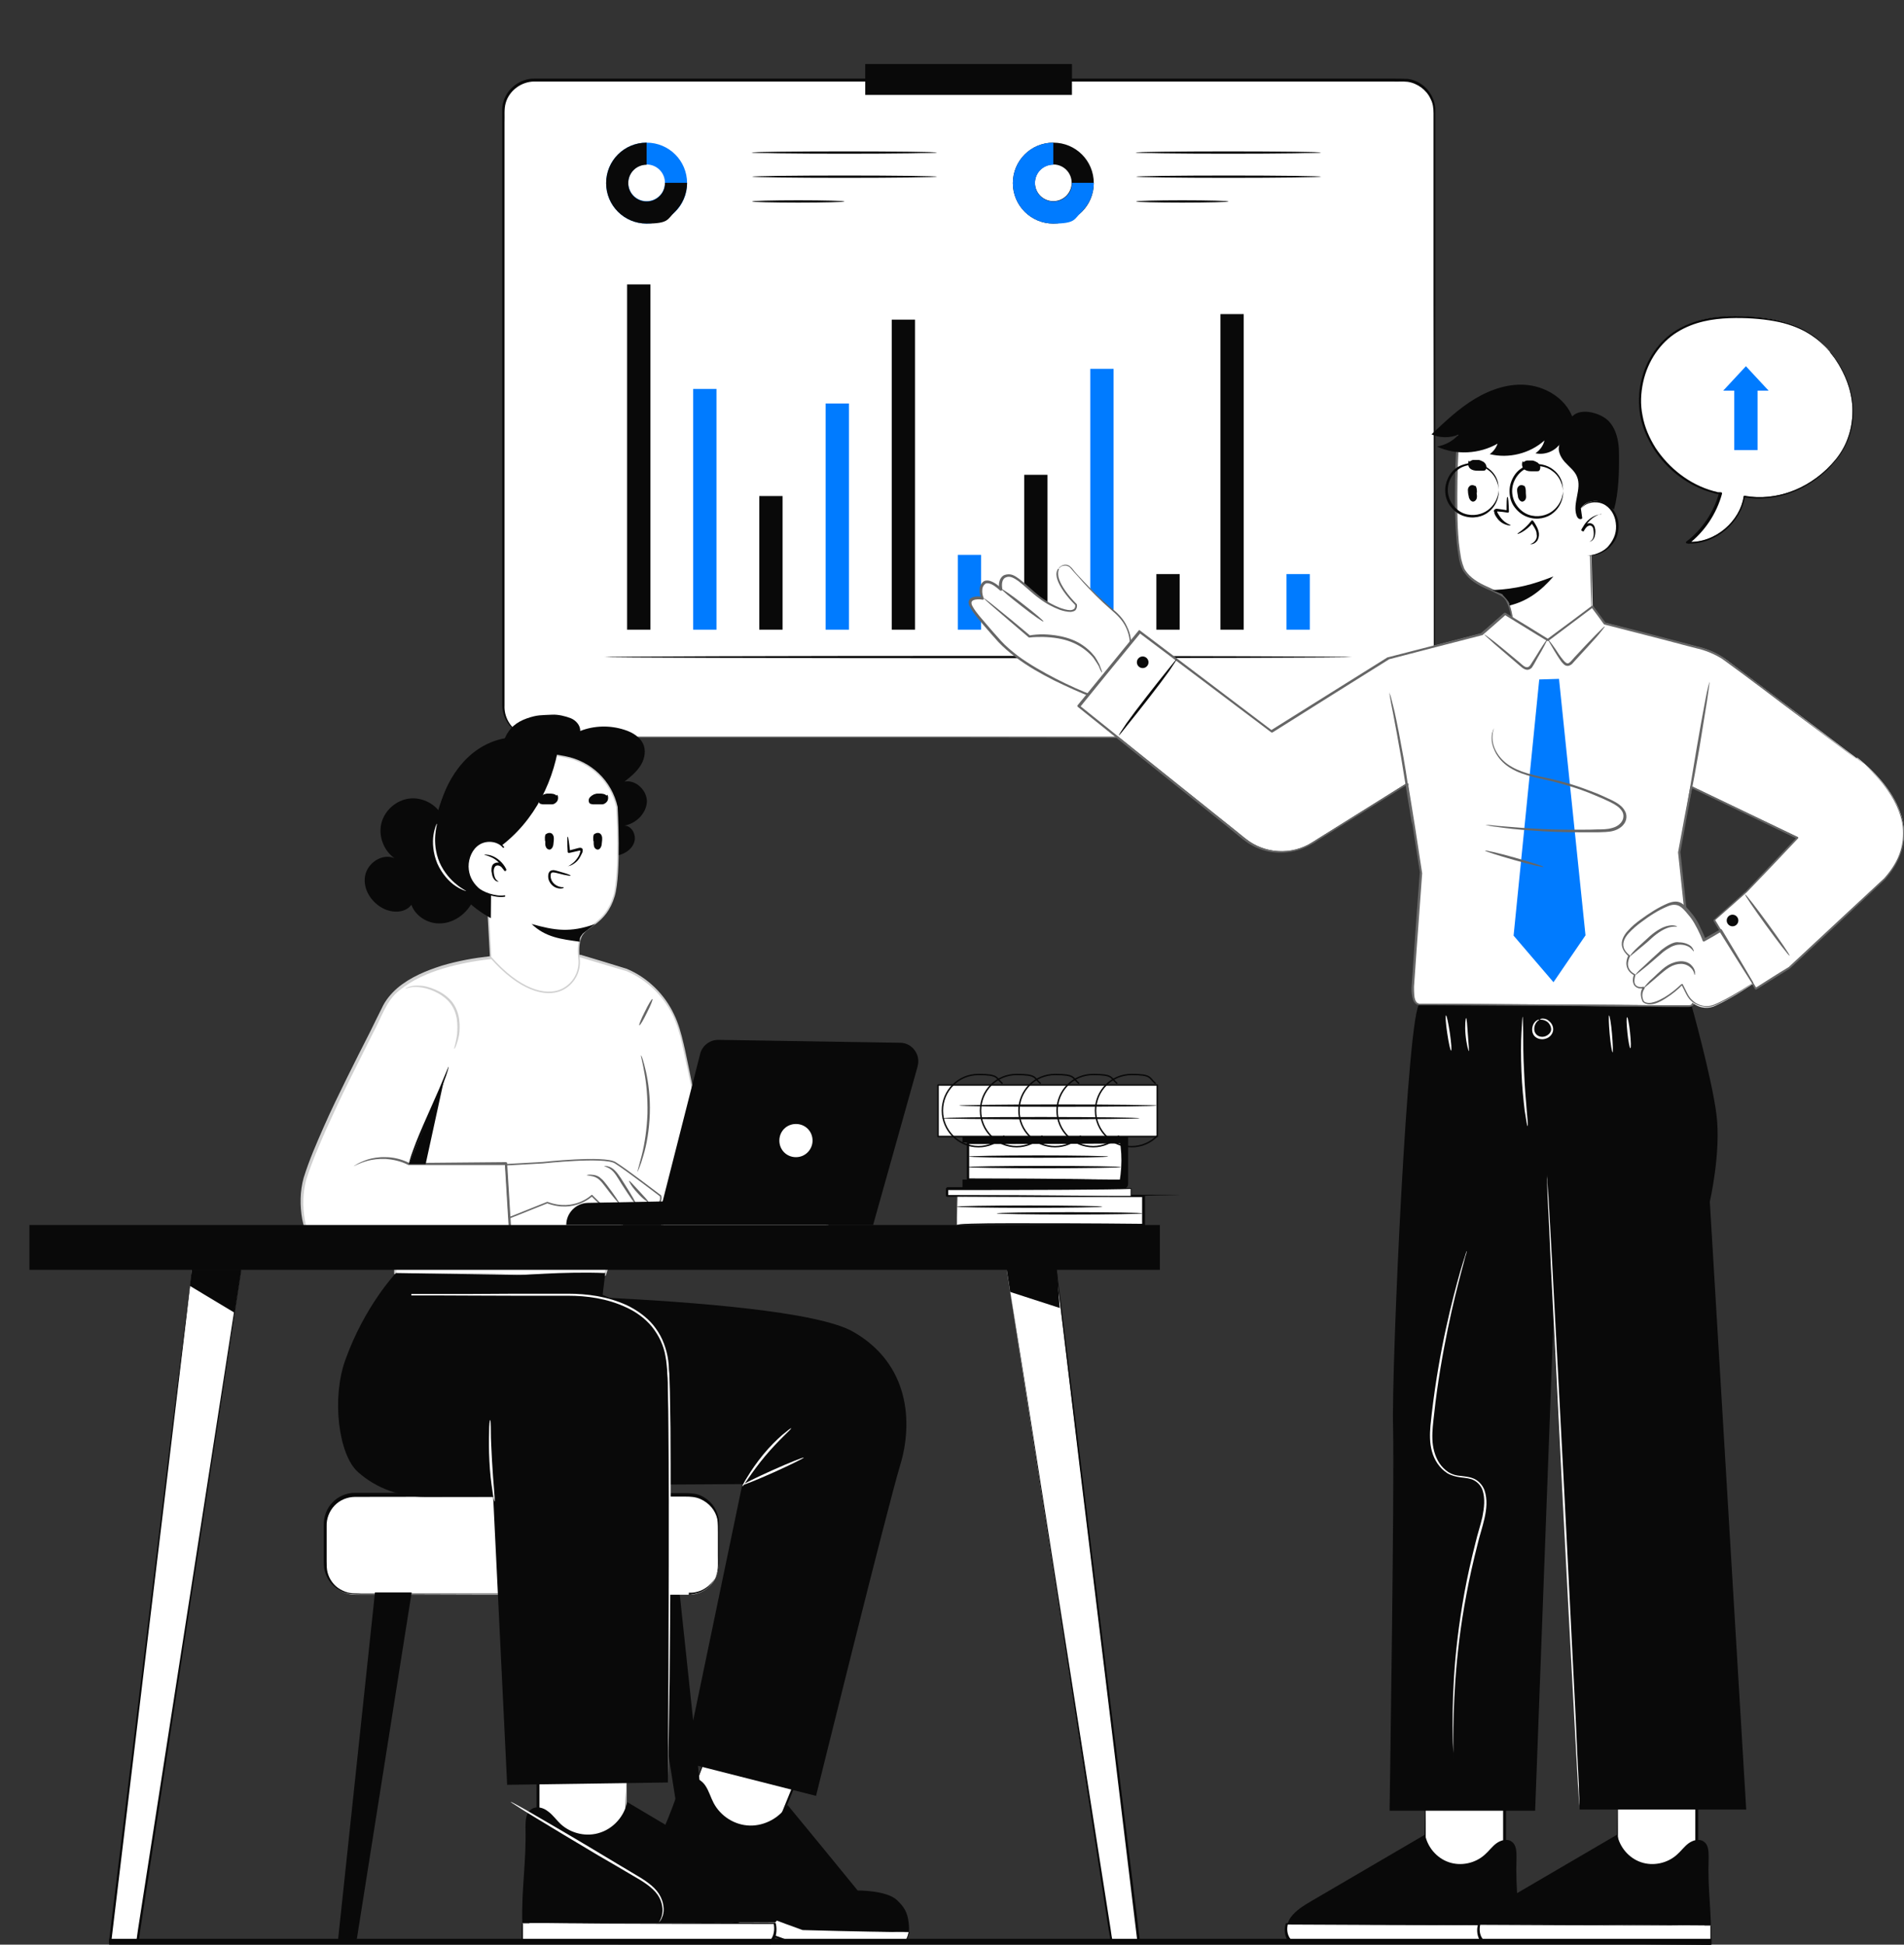
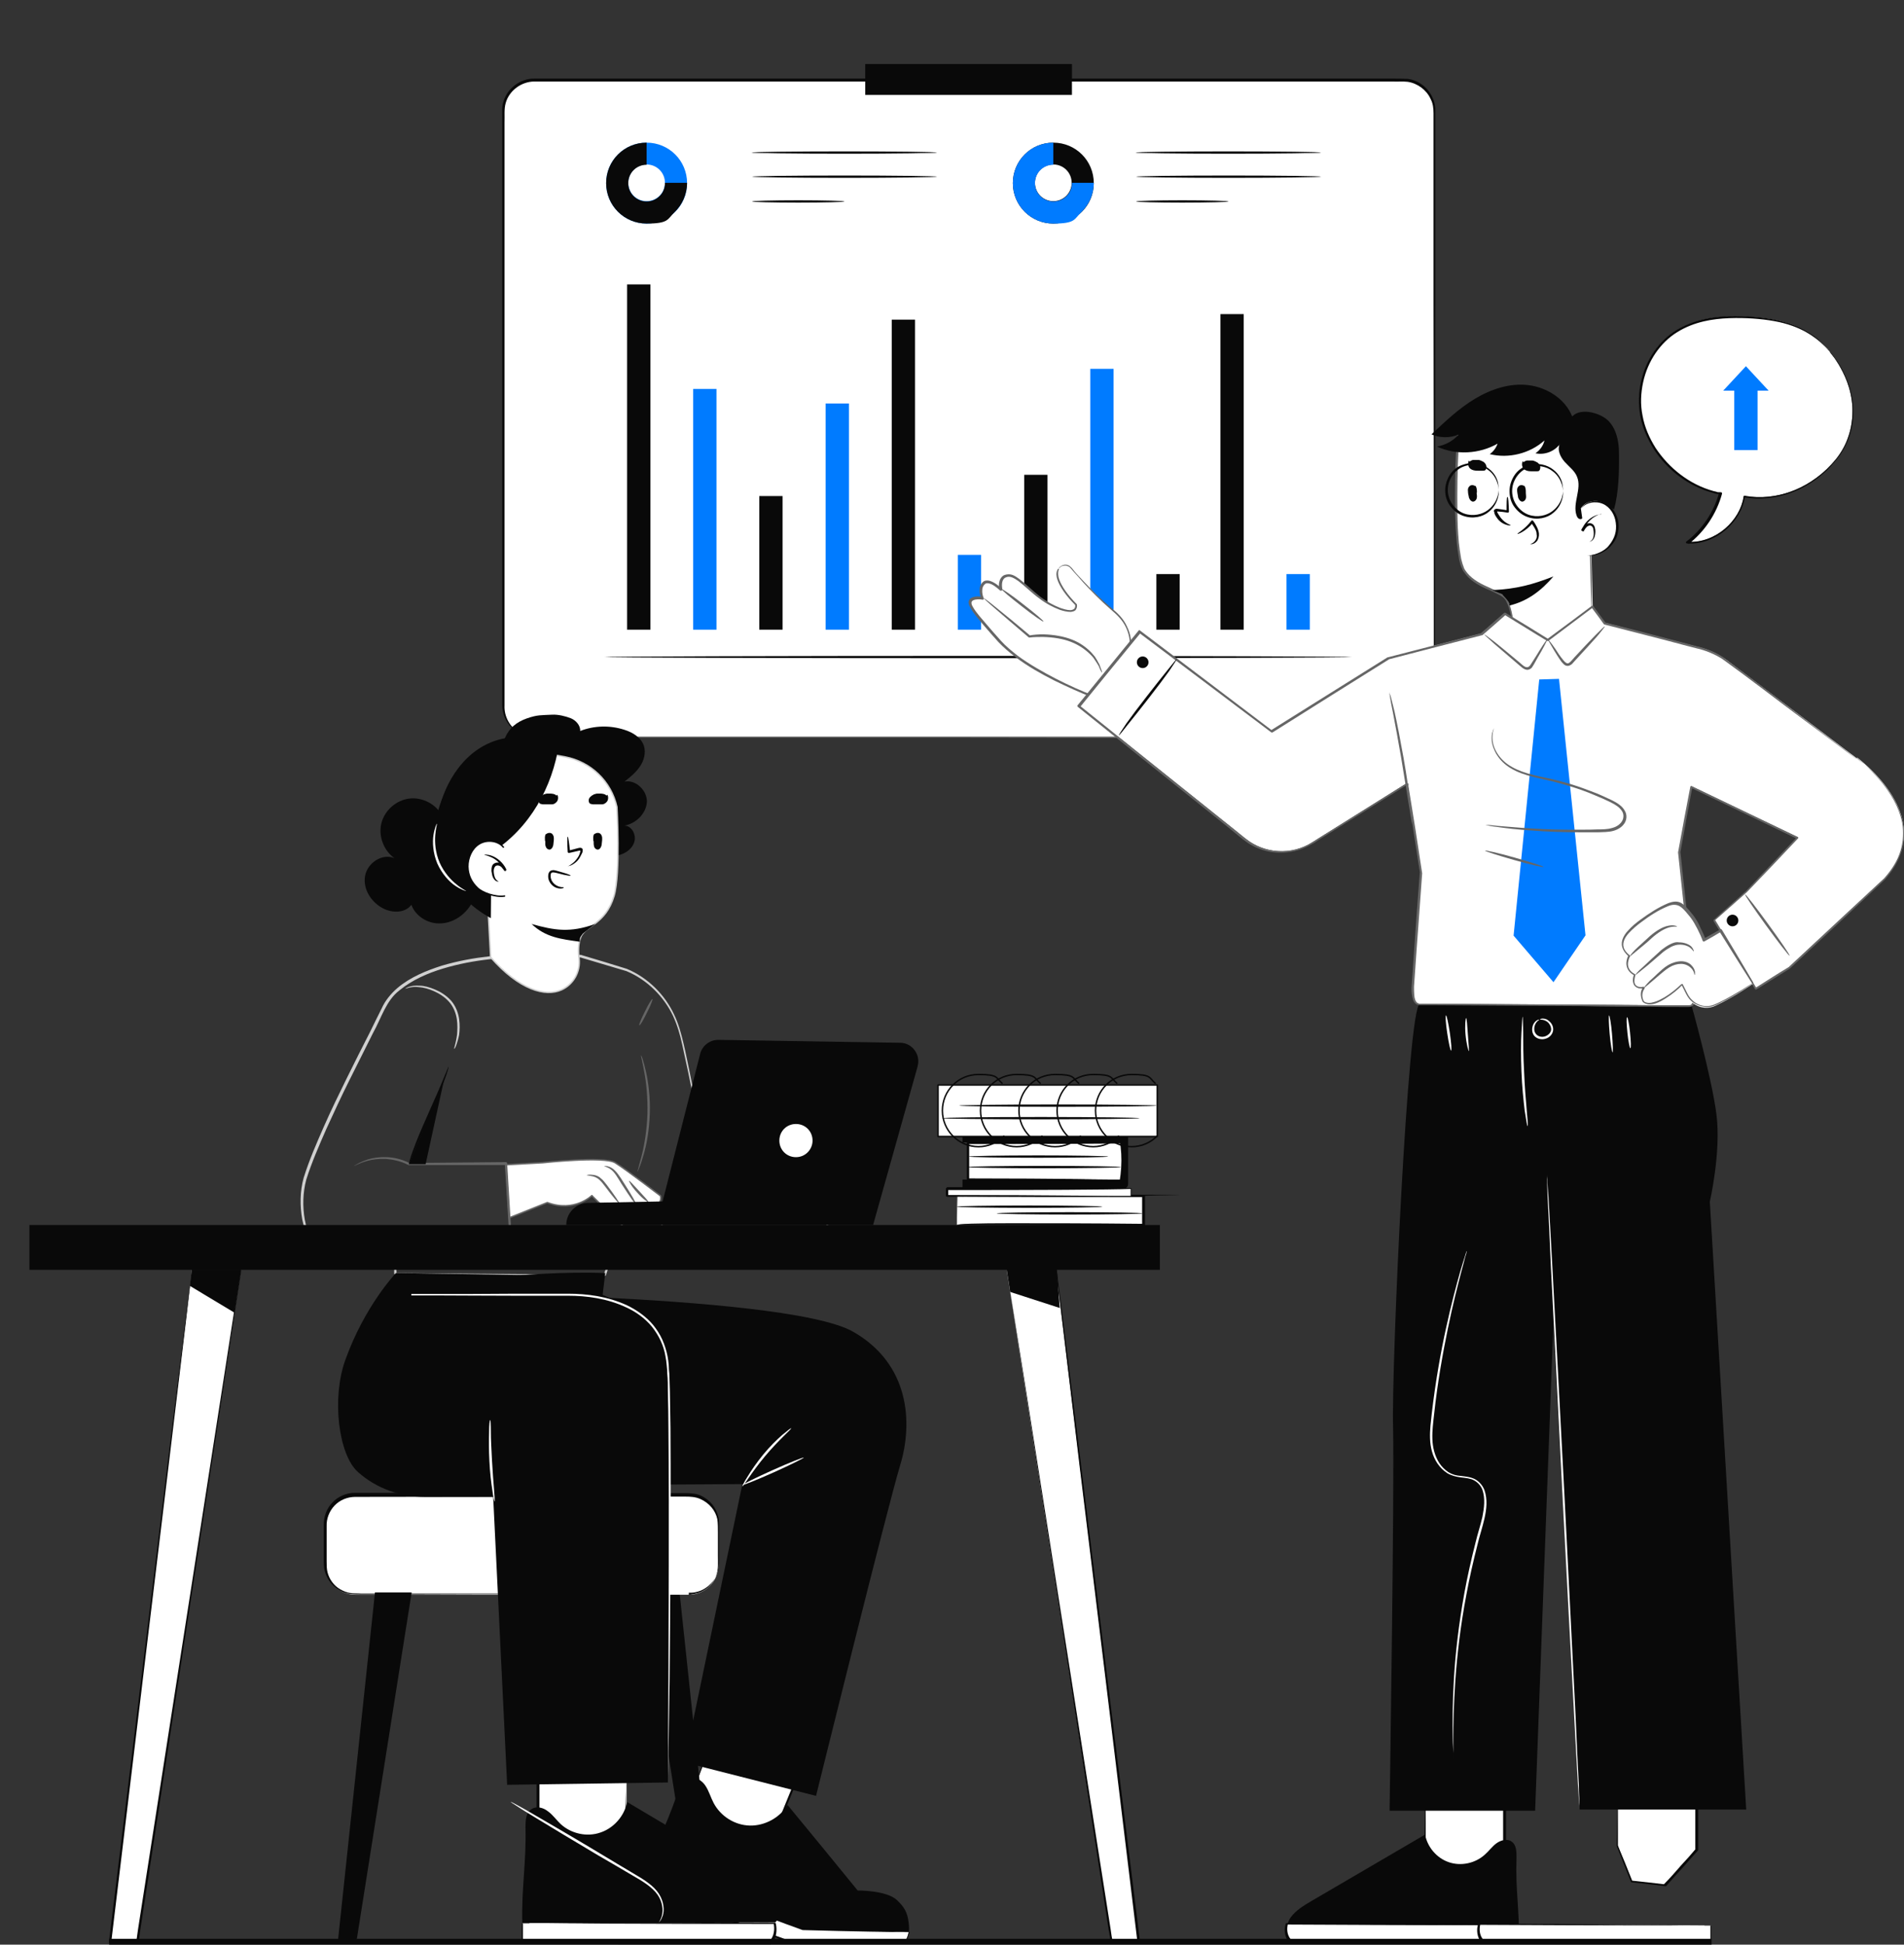
<svg xmlns="http://www.w3.org/2000/svg" id="Layer_1" data-name="Layer 1" viewBox="0 0 654 668">
  <rect x="0" y="0" width="654" height="668" fill="#333333" stroke="none" />
  <defs>
    <style>      .cls-1 {        stroke: #d0d0d0;      }      .cls-1, .cls-2, .cls-3, .cls-4, .cls-5 {        stroke-linecap: round;        stroke-linejoin: round;      }      .cls-1, .cls-2, .cls-3, .cls-5 {        stroke-width: .5px;      }      .cls-1, .cls-3, .cls-6, .cls-5 {        fill: #fff;      }      .cls-7 {        fill: #d0d0d0;      }      .cls-7, .cls-8, .cls-9, .cls-10, .cls-6, .cls-11 {        stroke-width: 0px;      }      .cls-2, .cls-3, .cls-4, .cls-12 {        stroke: #090909;      }      .cls-2, .cls-8, .cls-4, .cls-12 {        fill: none;      }      .cls-9 {        fill: #666;      }      .cls-10 {        fill: #007bff;      }      .cls-4 {        stroke-width: 0px;      }      .cls-13 {        clip-path: url(#clippath);      }      .cls-12 {        stroke-width: 2px;      }      .cls-5 {        stroke: #666;      }      .cls-11 {        fill: #090909;      }    </style>
    <clipPath id="clippath">
      <rect class="cls-8" width="654" height="668" />
    </clipPath>
  </defs>
  <g class="cls-13">
    <g>
      <path class="cls-6" d="M481.9,253.3H183.5c-5.9,0-10.7-4.8-10.7-10.8V38.1c0-5.9,4.8-10.8,10.7-10.8h298.4c5.9,0,10.7,4.8,10.7,10.8v204.4c0,5.9-4.8,10.8-10.7,10.8Z" />
      <path class="cls-11" d="M481.9,253.3s.2,0,.7,0c.5,0,1.1,0,2-.3,1.7-.4,4.4-1.7,6.3-4.7.9-1.5,1.6-3.5,1.6-5.6,0-2.2,0-4.6,0-7.2,0-5.2,0-11.3,0-18,0-27.2,0-66.5-.1-115,0-12.1,0-24.9,0-38.1,0-6.6,0-13.4,0-20.3v-5.2c0-1.7-.2-3.4-1-4.9-1.4-3.1-4.5-5.4-7.9-5.9-1.7-.2-3.5,0-5.3-.1h-16.4c-7.4,0-14.9,0-22.5,0-15.2,0-30.8,0-46.9,0-64.2,0-134.7,0-208.8,0-4.5,0-8.7,3.1-9.9,7.4-.6,2.1-.3,4.4-.4,6.7v87.4c0,34.9,0,68.7,0,100.8v12c-.2,3.9,1.9,7.6,5.3,9.5,1.6.9,3.5,1.4,5.4,1.3h17.3c15.2,0,30,0,44.2,0,28.5,0,55.1,0,79.4,0,48.5,0,87.8,0,115,.1,13.6,0,24.1,0,31.3,0,3.6,0,6.3,0,8.1,0,1.8,0,2.8,0,2.8,0,0,0-.9,0-2.8,0-1.8,0-4.6,0-8.1,0-7.2,0-17.7,0-31.3,0-27.2,0-66.4,0-115,.1-24.3,0-50.9,0-79.4,0-14.3,0-29,0-44.2,0h-17.3c-2,0-4-.4-5.8-1.4-3.6-1.9-5.8-6-5.7-10.1v-12c0-32.1,0-65.8,0-100.8V38.5c0-1.2,0-2.4.4-3.5,1.3-4.7,5.9-8.1,10.7-8,74.1,0,144.6,0,208.8,0,16,0,31.7,0,46.9,0s15.1,0,22.5,0h16.4c1.8,0,3.6,0,5.4.1,3.7.5,6.9,3,8.4,6.3.8,1.6,1.1,3.5,1,5.2v5.2c0,6.9,0,13.6,0,20.3,0,13.3,0,26,0,38.1,0,48.6-.1,87.9-.1,115,0,6.8,0,12.8,0,18s0,5,0,7.2c0,2.2-.7,4.2-1.7,5.7-2,3.1-4.7,4.3-6.4,4.7-.9.2-1.6.3-2,.3h-.7Z" />
      <path class="cls-11" d="M223.4,97.7h-8v118.6h8v-118.6Z" />
      <path class="cls-10" d="M246.1,133.6h-8v82.7h8v-82.7Z" />
      <path class="cls-11" d="M268.8,170.4h-8v45.9h8v-45.9Z" />
      <path class="cls-10" d="M291.6,138.6h-8v77.7h8v-77.7Z" />
      <path class="cls-11" d="M314.3,109.8h-8v106.5h8v-106.5Z" />
      <path class="cls-10" d="M337,190.6h-8v25.7h8v-25.7Z" />
      <path class="cls-11" d="M359.8,163.1h-8v53.2h8v-53.2Z" />
      <path class="cls-10" d="M382.5,126.7h-8v89.6h8v-89.6Z" />
      <path class="cls-11" d="M405.2,197.2h-8v19.1h8v-19.1Z" />
      <path class="cls-11" d="M427.2,107.9h-8v108.4h8v-108.4Z" />
      <path class="cls-10" d="M449.9,197.2h-8v19.1h8v-19.1Z" />
      <path class="cls-11" d="M464.3,225.7c0,.2-57.4.4-128.3.4s-128.3-.2-128.3-.4,57.4-.4,128.3-.4,128.3.2,128.3.4Z" />
      <path class="cls-10" d="M222.1,76.8c-7.7,0-13.9-6.2-13.9-13.9s6.2-13.9,13.9-13.9,13.9,6.2,13.9,13.9-6.2,13.9-13.9,13.9ZM222.1,56.5c-3.5,0-6.3,2.8-6.3,6.3s2.8,6.3,6.3,6.3,6.3-2.8,6.3-6.3-2.8-6.3-6.3-6.3Z" />
      <path class="cls-11" d="M228.4,62.9c0,1.6-.6,3.2-1.7,4.3-1.2,1.3-2.8,2-4.6,2-3.5,0-6.3-2.8-6.3-6.3s2.8-6.3,6.3-6.3v-7.6c-7.7,0-13.9,6.2-13.9,13.9s6.2,13.9,13.9,13.9,7.1-1.5,9.6-3.9c2.6-2.5,4.3-6.1,4.3-10.1h-7.6Z" />
      <path class="cls-11" d="M361.8,76.8c-7.7,0-13.9-6.2-13.9-13.9s6.2-13.9,13.9-13.9,13.9,6.2,13.9,13.9-6.2,13.9-13.9,13.9ZM361.8,56.5c-3.5,0-6.3,2.8-6.3,6.3s2.8,6.3,6.3,6.3,6.3-2.8,6.3-6.3-2.8-6.3-6.3-6.3Z" />
      <path class="cls-10" d="M368.2,62.9c0,1.6-.6,3.2-1.7,4.3-1.2,1.3-2.8,2-4.7,2-3.5,0-6.3-2.8-6.3-6.3s2.8-6.3,6.3-6.3v-7.6c-7.7,0-13.9,6.2-13.9,13.9s6.2,13.9,13.9,13.9,7.1-1.5,9.6-3.9c2.6-2.5,4.3-6.1,4.3-10.1h-7.6Z" />
      <path class="cls-11" d="M321.9,52.4c0,.2-14.3.4-31.9.4s-31.9-.2-31.9-.4,14.3-.4,31.9-.4,31.9.2,31.9.4Z" />
      <path class="cls-11" d="M321.9,60.7c0,.2-14.2.4-31.8.4s-31.8-.2-31.8-.4,14.2-.4,31.8-.4,31.8.2,31.8.4Z" />
      <path class="cls-11" d="M290.1,69.2c0,.2-7.1.4-15.9.4s-15.9-.2-15.9-.4,7.1-.4,15.9-.4,15.9.2,15.9.4Z" />
      <path class="cls-11" d="M453.8,52.4c0,.2-14.3.4-31.9.4s-31.9-.2-31.9-.4,14.3-.4,31.9-.4,31.9.2,31.9.4Z" />
      <path class="cls-11" d="M453.8,60.7c0,.2-14.2.4-31.8.4s-31.8-.2-31.8-.4,14.2-.4,31.8-.4,31.8.2,31.8.4Z" />
      <path class="cls-11" d="M422,69.2c0,.2-7.1.4-15.9.4s-15.9-.2-15.9-.4,7.1-.4,15.9-.4,15.9.2,15.9.4Z" />
      <path class="cls-11" d="M368.2,22h-71v10.6h71v-10.6Z" />
      <path class="cls-6" d="M628,120.1c-7.2-8.5-17.1-10.8-28.2-11.3-8.5-.4-17.3.4-24.4,5-10.1,6.5-14.5,20.2-11.1,31.7,3.4,11.5,13.9,21.3,25.6,23.7h1c-1.8,6.7-5.8,12.8-11.4,17,9.2.6,18.2-6.7,19.5-15.8,11.9,2.1,24-3.3,31.6-12.7,7.6-9.4,8.5-24.4-2.7-37.6Z" />
      <path class="cls-11" d="M628,120.1s.1,0,.2.3c.2.2.4.5.7.8.3.4.7.8,1.1,1.4.4.6.9,1.2,1.4,2,1.9,3,4.6,8,5.1,14.8.2,3.4,0,7.2-1.5,11.1-.6,1.9-1.7,3.8-2.9,5.7-1.3,1.8-2.8,3.5-4.4,5.2-3.4,3.2-7.6,6.1-12.6,7.9-4.9,1.8-10.6,2.5-16.2,1.5l.5-.3c-.6,4.3-3.1,8.5-6.6,11.5-3.5,3-8.3,5-13.3,4.7-.2,0-.4-.2-.4-.4,0-.1,0-.2.2-.3,5.2-4,9.4-10,11.2-16.8l.4.5h-1s0,0,0,0c-.5-.1-1-.2-1.5-.4-8.7-2.3-15.9-8.1-20.4-15.1-2.2-3.6-3.9-7.4-4.6-11.4-.7-4-.6-8,.3-11.8,1.6-7.5,6.2-14,12.1-17.6,5.9-3.6,12.5-4.6,18.2-4.8,5.8-.1,11,.3,15.5,1.2,4.5.9,8.3,2.3,11.1,4,2.8,1.6,4.7,3.3,5.9,4.6,1.2,1.2,1.7,2,1.7,2,0,0-.2-.1-.5-.5-.3-.3-.7-.8-1.4-1.4-1.2-1.2-3.1-2.8-5.9-4.4-2.8-1.6-6.5-3-11-3.8-4.5-.8-9.7-1.2-15.4-1-5.7.2-12.1,1.2-17.9,4.8-5.7,3.5-10.1,9.8-11.7,17.2-.8,3.7-1,7.6-.2,11.5.7,3.9,2.3,7.6,4.5,11.1,4.5,6.8,11.5,12.5,19.9,14.8.5.1,1,.2,1.5.4h0c.3,0,.7,0,1,0s.4.2.4.4,0,0,0,.1c-1.9,7-6.1,13.1-11.5,17.3l-.2-.8c4.7.3,9.3-1.6,12.7-4.5,3.4-2.9,5.8-6.9,6.4-11,0-.2.2-.4.4-.3h0c5.5,1,11,.3,15.8-1.4,4.8-1.7,9-4.5,12.4-7.7,1.6-1.6,3.2-3.3,4.4-5.1,1.2-1.8,2.2-3.6,2.8-5.5,1.4-3.8,1.7-7.5,1.6-10.8-.4-6.7-3-11.6-4.8-14.7-.5-.8-.9-1.4-1.3-2-.4-.5-.8-1-1.1-1.4-.3-.4-.5-.6-.6-.9-.1-.2-.2-.3-.2-.3Z" />
      <path class="cls-10" d="M607.5,134.2l-3.9-4.2-3.9-4.2-3.9,4.2-3.9,4.2h3.8v20.4h8v-20.4h3.8Z" />
      <path class="cls-6" d="M546.8,213.2l.3-3-.6-28.7-3.1-23.9-23.7-15.4-18.4,5.5c0-.4,0,1.7-.5,6.4,0,0-1.9,35,2.2,41.8,3.8,6.3,12.7,6.8,14.7,10.4,2.5,4.5,2.9,15.9,2.9,15.9,0,0,21.9.6,26.2-8.9Z" />
      <path class="cls-9" d="M546.8,213.2s-.2.7-1,1.7c-.8,1-2.2,2.4-4.5,3.6-4.5,2.3-11.7,3.9-20.8,3.9-.1,0-.3-.1-.3-.3h0c-.1-2.4-.3-4.9-.7-7.5-.4-2.6-.8-5.3-2-7.8-.5-1.3-1.7-2.1-3-2.7-1.3-.7-2.7-1.3-4.1-1.9-2.8-1.3-5.7-2.9-7.6-5.8-.3-.3-.4-.7-.6-1.1-.2-.4-.4-.8-.5-1.2-.2-.8-.5-1.6-.6-2.5-.3-1.7-.5-3.3-.7-5.1-.3-3.4-.5-6.9-.6-10.5-.1-7.1,0-14.5.4-22.1h0c0-.7.2-1.4.2-2.1l.2-2.2v-1.1c0,0,0-.5,0-.5v-.3h0v-.2s0,0,0,0c0,0,0,.1.3.3.4,0,.5-.2.5-.2,0,0,0,0,0,0h0s0,0,0,0l-.5-.4c6.3-1.9,12.5-3.7,18.4-5.5.1,0,.2,0,.3,0,8.4,5.5,16.3,10.7,23.6,15.4,0,0,.1.2.2.3,1.1,8.8,2.1,16.9,3,23.9h0c.3,14.1.4,24.2.4,28.7h0c-.1,1-.2,1.8-.3,2.3,0,.5,0,.8,0,.8s0-.2,0-.7c0-.5,0-1.3.2-2.3h0c-.2-4.5-.5-14.6-.8-28.7h0c-.9-7-2-15-3.2-23.8l.2.3c-7.3-4.7-15.3-9.9-23.7-15.4h.3c-5.9,1.8-12.1,3.7-18.4,5.5-.2,0-.5,0-.5-.3,0,0,0-.1,0-.2s0,0,0-.1h0s0-.1,0-.1c0,0,.1-.2.5-.2.3.2.3.3.3.3h0v.2h0v1s0,1.1,0,1.1l-.2,2.2c0,.7-.2,1.4-.2,2.1h0c-.4,7.5-.5,14.9-.4,22,0,3.6.2,7,.5,10.4.2,1.7.4,3.4.7,5,.1.8.4,1.6.6,2.4.1.4.3.7.4,1.1.1.4.3.7.5,1,1.7,2.6,4.6,4.3,7.3,5.5,1.4.7,2.8,1.2,4.1,2,.7.3,1.3.8,1.9,1.2.5.5,1.1,1.1,1.4,1.8,1.2,2.7,1.6,5.5,2,8.1.3,2.6.6,5.1.7,7.5l-.3-.3c9,0,16.2-1.4,20.6-3.6,2.2-1.1,3.7-2.4,4.5-3.4.7-1,1-1.7,1-1.7Z" />
      <path class="cls-11" d="M507.3,169.2c0-.8,0-1.7-.5-2.3h-.2c-.5-.3-1.2-.4-1.7,0-.4.3-.7.8-.7,1.4,0,.7.1,1.5.3,2.2,0,.4.2.8.4,1.1.2.3.5.6.9.7.6.1,1.2-.4,1.4-1,.2-.6.1-1.3,0-2Z" />
      <path class="cls-11" d="M524.1,169.2c0-.8,0-1.7-.5-2.3h-.1c-.5-.3-1.2-.4-1.7,0-.4.3-.7.8-.7,1.4,0,.7.2,1.5.3,2.2,0,.4.2.8.4,1.1.2.3.5.6.9.7.6.1,1.2-.4,1.4-1,.2-.6,0-1.3,0-2Z" />
      <path class="cls-11" d="M512.8,202.8l3.1,1.3c.9,1,2.6,2.5,2.6,3.9,6.2-1.5,10.9-5.1,15.1-10-7.4,2.9-12.8,4.3-20.8,4.7Z" />
      <path class="cls-11" d="M540,143c-2.4-6-8.6-9.9-15-10.7s-12.9,1.4-18.4,4.7c-5.5,3.3-10.2,7.8-14.9,12.2,2.9,1.3,6.3,1.3,9.3.1-1.9,2.2-4.6,3.6-7.4,4.1,6.5,3,14.5,2.6,20.8-1-.5,1.4-1.4,2.7-2.7,3.6,6.5,1.6,13.8-.2,18.8-4.7-.4,1.8-1.6,3.4-3.1,4.4,3.1.7,6.6-.6,8.5-3.3-1.2,1.9,0,4.5,1.5,6.2,1.5,1.7,3.5,3.1,4.3,5.2,1.7,4.1-1.6,9-.2,13.2.2.7.8,1.5,1.6,1.3,1-.3.7-1.6.8-2.6,0-2,2.2-3.4,4.3-3.4s4.4,1.8,6.2,2.7c1.6-5.9,1.8-12.8,1.7-19.4,0-3.9-.9-8.4-3.8-11.2-2.9-2.7-9.3-4.3-12.1-1.5Z" />
      <path class="cls-4" d="M548.6,136.4c-2.2-.1-4.4.7-5.9,2.2-1.5,1.5-2.3,3.7-2.2,5.9" />
      <path class="cls-4" d="M539.3,147.3c1.3-3.9.8-8.3-1.2-11.9" />
      <path class="cls-6" d="M545.3,190.8c3.1.1,6.3-1.7,7.7-3.3,1.9-2.2,2.8-4.6,2.5-7.6-.2-3-1.9-5.9-4.6-7.2-2.7-1.3-6.3-.6-7.9,1.9" />
      <path class="cls-11" d="M545.3,190.8c1.4,0,2.8-.4,4.1-1,1.3-.6,2.5-1.4,3.3-2.5.9-1.1,1.6-2.3,2-3.6.4-1.3.5-2.7.3-4.1-.3-2.7-1.9-5.4-4.4-6.5-2.5-1.1-5.8-.6-7.6,1.7,1.5-2.6,5.1-3.4,7.9-2.3,2.8,1.2,4.6,4.1,5,7,.2,1.5,0,3-.4,4.4-.4,1.4-1.3,2.7-2.3,3.8-2.1,2.1-5,3.4-8,3.1Z" />
      <path class="cls-6" d="M549.9,176.5c-3,.6-5.5,2.9-6.5,5.8.3-.6.7-1.2,1.2-1.7.5-.4,1.3-.7,1.9-.4.9.4,1.1,1.6,1,2.5,0,.7,0,1.4-.3,2-.3.6-.8,1.2-1.4,1.3" />
      <path class="cls-11" d="M549.9,176.5c-2.9.9-5.2,3.2-6.1,5.9l-.7-.3c.4-.8.9-1.8,2-2.2.5-.2,1.1-.3,1.7,0,.5.2.9.8,1,1.3.3,1,.2,2,0,2.9-.2.9-.9,1.9-1.9,2,.9-.3,1.4-1.2,1.5-2.1.1-.9,0-1.8-.2-2.6-.3-.8-1-1.1-1.7-.7-.7.3-1.1,1.1-1.6,1.9l-.7-.3c1-3.1,3.8-5.4,6.9-5.7Z" />
      <path class="cls-11" d="M518.5,180.5c0,0-1,0-2.4-.8-.7-.4-1.4-1-2-1.9-.3-.4-.6-.9-.8-1.5v-.4c-.2-.1-.3-.5,0-.8.5-.5,1-.3,1.2-.3,1.2.2,2.3.3,3.4.5l-.4.4c0-3,0-5,.3-5s.4,2,.5,5c0,.2-.1.4-.4.4h0c-1.1-.2-2.2-.3-3.4-.4-.2,0-.3,0-.3,0s0,0,0,0c0,0,0-.1,0-.1,0,0,0,0,.1,0,0,0,0,0,0,0v.4c.3.5.5.9.8,1.3.5.8,1.1,1.4,1.7,1.9,1.2.9,2.1,1.1,2.1,1.3Z" />
      <path class="cls-11" d="M523.3,158.8c.3-.3.7-.5,1.1-.6.4,0,.8,0,1.3,0,0,0,0,0,.1,0,.2,0,.4,0,.6,0,.2,0,.5.1.7.2,0,0,0,0,0,0,.3.1.5.2.8.4,0,0,0,0,0,0h0s0,0,.1,0c.4.3.8.7,1,1.3.2.5,0,1.3-.3,1.6-.3.2-.6.2-1,.2-.5,0-1,0-1.4,0s-1.2,0-1.8-.2c-.6-.2-1.2-.5-1.5-1.2-.3-.6-.3-1.6.1-2.1Z" />
      <path class="cls-11" d="M504.8,158.6c.3-.3.7-.5,1.1-.6.4,0,.8,0,1.3,0,0,0,0,0,.1,0,.2,0,.4,0,.6,0,.2,0,.5.1.7.2,0,0,0,0,0,0,.3.1.5.2.8.4,0,0,0,0,0,0h0s0,0,.1,0c.4.3.8.7,1,1.3.2.5,0,1.3-.3,1.6-.3.2-.6.2-1,.2-.5,0-1,0-1.4,0s-1.2,0-1.8-.2c-.6-.2-1.2-.5-1.5-1.2-.3-.6-.3-1.6.1-2.1Z" />
      <path class="cls-11" d="M525.6,186.9c0-.1,1-.1,1.8-1.3.4-.5.6-1.3.4-2.2,0-.9-.5-1.8-1.1-2.7-.3-.4-.5-.8-.8-1.2h.7c-2.5,3.1-5.4,4.1-5.4,3.9-.1-.2,2.5-1.5,4.8-4.5.1-.2.4-.2.6,0,0,0,0,0,0,0,.3.4.6.8.8,1.2.6,1,1.1,2.1,1.2,3.1.1,1-.2,2.1-.7,2.7-.5.6-1.1.9-1.6,1-.4,0-.7,0-.7,0Z" />
      <path class="cls-11" d="M514.8,168.2c0,0,0-.8-.4-2.1-.4-1.3-1.3-3.3-3.3-4.7-1.9-1.5-5.1-2.3-8.2-1.2-3,1-5.6,4.3-5.6,8.1,0,3.8,2.6,7,5.6,8.1,3.1,1.1,6.2.3,8.2-1.2,2-1.5,2.9-3.4,3.3-4.7.4-1.4.4-2.2.4-2.2s0,.2,0,.6c0,.4,0,.9-.2,1.7-.3,1.4-1.1,3.5-3.2,5.2-2,1.7-5.4,2.6-8.8,1.4-1.7-.6-3.2-1.7-4.4-3.3-1.2-1.5-1.8-3.5-1.8-5.5,0-2,.7-4,1.8-5.6,1.1-1.6,2.7-2.7,4.4-3.2,3.4-1.2,6.8-.2,8.8,1.4,2.1,1.6,3,3.7,3.2,5.2.1.7.2,1.3.2,1.7,0,.3,0,.5,0,.5Z" />
      <path class="cls-11" d="M536.9,168.6c0,0,0-.8-.4-2.1-.4-1.3-1.3-3.3-3.3-4.7-1.9-1.5-5.1-2.3-8.2-1.2-3,1-5.6,4.3-5.6,8.1,0,3.8,2.6,7,5.6,8.1,3.1,1.1,6.2.3,8.2-1.2,2-1.5,2.9-3.4,3.3-4.7.4-1.4.4-2.2.4-2.2s0,.2,0,.6c0,.4,0,.9-.2,1.7-.3,1.4-1.1,3.5-3.2,5.2-2,1.7-5.4,2.6-8.8,1.4-1.7-.6-3.2-1.7-4.4-3.3-1.2-1.5-1.8-3.5-1.8-5.6,0-2,.7-4,1.8-5.6,1.1-1.6,2.7-2.7,4.4-3.2,3.4-1.2,6.8-.2,8.8,1.4,2.1,1.6,3,3.7,3.2,5.2.1.7.2,1.3.2,1.7,0,.3,0,.5,0,.5Z" />
      <path class="cls-6" d="M489.7,615.6v18.3c-.1,0,4.9,12.3,4.9,12.3l11.5,1.3,10.9-12.1v-17.5c.1,0-27.2-2.3-27.2-2.3Z" />
      <path class="cls-11" d="M489.7,615.6s.6,0,1.9,0c1.4.1,3.2.2,5.5.4,4.9.4,11.8.9,19.9,1.5.2,0,.3.2.3.4,0,5.3,0,11.3,0,17.5,0,.1,0,.2-.1.3-1.5,1.7-3.2,3.5-4.8,5.4-2.1,2.3-4.1,4.5-6,6.7,0,.1-.2.2-.4.1-4-.5-7.8-.9-11.5-1.3-.1,0-.3-.1-.3-.2-1.8-4.5-3.5-8.7-4.9-12.3,0,0,0,0,0-.1.1-5.6.2-10.2.3-13.5,0-1.5,0-2.7.1-3.6,0-.8,0-1.2,0-1.2,0,0,0,.5,0,1.3,0,.9,0,2.2,0,3.7,0,3.3,0,7.8,0,13.3h0c1.5,3.5,3.2,7.6,5,12.2l-.3-.2c3.6.4,7.5.8,11.5,1.3h-.4c2-2,4-4.3,6-6.6,1.7-1.8,3.3-3.6,4.8-5.4v.3c0-6.3,0-12.2,0-17.5l.3.4c-8-.8-14.7-1.4-19.6-1.9-2.3-.2-4.2-.4-5.6-.6-.6,0-1.1-.1-1.5-.2-.3,0-.5,0-.5,0Z" />
      <path class="cls-11" d="M521.7,667.3c.3-11.3-1.2-17.8-.8-29.1,0-2.1,0-4.5-1.7-5.6-1.5-1.1-3.7-.5-5.2.6-1.5,1.1-2.6,2.7-4,3.9-3.3,3-8.2,4-12.3,2.6-4.2-1.4-7.4-5.2-8.2-9.5-13,7.6-26,15.2-39,22.8-2.7,1.6-5.4,3.2-7.2,5.7-1.7,2.5-2.2,6.3-.2,8.6h78.6Z" />
      <path class="cls-6" d="M519.7,661.4c-25.8-.2-51.6-.3-77.5-.5-.5,2-.3,4.3,1.1,5.8h78.6c0-2,0-3.4,0-5.3h-2.2Z" />
      <path class="cls-11" d="M519.7,661.4s.2,0,.5,0c.4,0,1,0,1.6,0,0,0,0,0,0,.1,0,1.3,0,3.1,0,5.4,0,0,0,.2-.2.2h0c-13.2.1-42.8.2-77.3.1h-1.3c-.1,0-.2,0-.3-.1-1.5-1.8-1.7-4.3-1.1-6.2,0-.2.2-.3.4-.3,21.7.2,41,.4,55,.5,6.9,0,12.5.2,16.4.2,1.9,0,3.4,0,4.5,0,.5,0,.8,0,1.1,0,.3,0,.4,0,.4,0s-.1,0-.4,0c-.3,0-.7,0-1.1,0-1.1,0-2.6,0-4.5,0-3.9,0-9.5,0-16.4,0-14,0-33.3-.1-55-.2l.4-.3c-.5,1.8-.3,4,1,5.4h-.3c0-.1,1.3-.1,1.3-.1,34.5,0,64.1.2,77.3.4l-.2.2c0-2.3,0-4.1,0-5.4h0c-.7,0-1.2,0-1.6,0-.3,0-.5,0-.5,0Z" />
      <path class="cls-10" d="M526.9,228.3c-.5,0,2.5,6,2.5,6l6.2-.5,1.3-6.4-3.5-5.3-3.8.7-2.8,5.5Z" />
      <path class="cls-6" d="M555.7,615.6v18.3c-.1,0,4.8,12.3,4.8,12.3l11.5,1.3,10.9-12.1v-17.5c.1,0-27.2-2.3-27.2-2.3Z" />
      <path class="cls-11" d="M555.7,615.6s.6,0,1.9,0c1.4.1,3.2.2,5.5.4,4.9.4,11.8.9,19.9,1.5.2,0,.3.2.3.4,0,5.3,0,11.3,0,17.5,0,.1,0,.2-.1.3-1.5,1.7-3.2,3.5-4.8,5.4-2.1,2.3-4.1,4.5-6,6.7-.1.1-.2.2-.4.1-4-.5-7.8-.9-11.5-1.3-.2,0-.3-.1-.3-.2-1.8-4.5-3.5-8.7-4.9-12.3,0,0,0,0,0-.1.1-5.6.2-10.2.3-13.5,0-1.5,0-2.7.1-3.6,0-.8,0-1.2,0-1.2,0,0,0,.5,0,1.3,0,.9,0,2.2,0,3.7,0,3.3,0,7.8,0,13.3h0c1.5,3.5,3.2,7.6,5,12.2l-.3-.2c3.6.4,7.5.8,11.5,1.3h-.4c2-2,4-4.3,6-6.6,1.7-1.8,3.3-3.6,4.8-5.4v.3c0-6.3,0-12.2,0-17.5l.3.4c-8-.8-14.7-1.4-19.6-1.9-2.3-.2-4.2-.4-5.6-.6-.6,0-1.1-.1-1.5-.2-.3,0-.5,0-.5,0Z" />
-       <path class="cls-11" d="M587.7,668c.3-11.3-1.2-18.5-.8-29.8,0-2.1,0-4.5-1.7-5.6-1.5-1.1-3.7-.5-5.2.6-1.5,1.1-2.6,2.7-4,3.9-3.3,3-8.2,4-12.3,2.6-4.2-1.4-7.4-5.2-8.2-9.5-13,7.6-26,15.2-39,22.8-2.7,1.6-5.4,3.2-7.2,5.7-1.7,2.5-2.2,6.3-.2,8.6l78.6.8Z" />
      <path class="cls-6" d="M585.5,661.4c-25.8-.2-51.6-.3-77.5-.5-.5,2-.3,4.3,1.1,5.8l78.6.8c0-2.2,0-4.2,0-6.1h-2.2Z" />
      <path class="cls-11" d="M585.5,661.4s.2,0,.6,0c.4,0,1,0,1.6,0,0,0,.1,0,.1.1,0,1.5,0,3.5,0,6.1,0,0,0,.2-.2.2h0c-13.4,0-42.8-.2-76.9-.5-.5,0-1.1,0-1.6,0s-.2,0-.3-.1c-1.5-1.8-1.7-4.3-1.1-6.2,0-.2.2-.3.4-.3,21.7.2,41.1.4,55,.5,6.9,0,12.5.2,16.4.2,1.9,0,3.4,0,4.4,0,.5,0,.8,0,1.1,0,.3,0,.4,0,.4,0s-.1,0-.4,0c-.3,0-.7,0-1.1,0-1.1,0-2.6,0-4.4,0-3.9,0-9.5,0-16.4,0-14,0-33.3-.1-55-.2l.4-.3c-.5,1.8-.3,4,1,5.4h-.3c.5-.1,1.1-.1,1.6-.1,34.1.3,63.5.8,76.9,1l-.2.2c0-2.6,0-4.6,0-6.1h.1c-.7,0-1.2,0-1.6,0-.4,0-.6,0-.6,0Z" />
      <path class="cls-11" d="M487.7,344.9c-4.1,0-9.8,124.5-9.2,145.5.5,21.1-1.2,131.6-1.2,131.6h50l6.2-166,9.1,165.6h57.2l-12.5-208.8s3.9-16.9,2.3-29.8c-1.6-12.8-8.7-38.1-8.7-38.1h-93.1Z" />
      <path class="cls-6" d="M542.5,621.6s0-.2,0-.6c0-.4,0-1-.1-1.7-.1-1.5-.2-3.6-.4-6.4-.3-5.6-.8-13.6-1.3-23.4-1.1-19.8-2.5-47.1-4.1-77.3-1.5-30.2-2.9-57.5-3.9-77.3-.4-9.9-.8-17.8-1.1-23.4-.1-2.7-.2-4.9-.2-6.4,0-.7,0-1.2,0-1.7,0-.4,0-.6,0-.6s0,.2,0,.6c0,.4,0,1,.1,1.7,0,1.5.2,3.6.4,6.4.3,5.6.8,13.6,1.3,23.4,1.1,19.8,2.5,47.1,4.1,77.3,1.5,30.2,2.9,57.5,3.9,77.3.4,9.9.8,17.8,1.1,23.4,0,2.7.2,4.9.2,6.4,0,.7,0,1.2,0,1.7,0,.4,0,.6,0,.6Z" />
      <path class="cls-6" d="M524.7,386.9c-.1,0-.5-2.1-1-5.5-.4-3.4-.9-8.1-1.1-13.3-.2-5.2-.2-10,0-13.4s.3-5.5.4-5.5c.1,0,.1,2.1.2,5.5,0,3.4,0,8.1.3,13.3.2,5.2.6,9.9.9,13.3.3,3.4.5,5.5.3,5.5Z" />
      <path class="cls-6" d="M528.9,350.2s.2-.2.8-.3c.5,0,1.4,0,2.2.7.8.6,1.6,1.6,1.6,3,0,1.4-1.1,2.8-2.6,3.2-1.4.5-3.2,0-4-1.1-.8-1.1-.7-2.5-.4-3.4.3-.9.9-1.5,1.4-1.8.5-.3.8-.3.8-.2,0,.1-1.1.5-1.6,2.2-.2.8-.2,1.9.5,2.7.6.8,1.9,1.2,3.1.8,1.2-.4,2.1-1.4,2.1-2.4,0-1-.6-2-1.2-2.5-1.4-1.1-2.6-.7-2.6-.9Z" />
      <path class="cls-6" d="M553.9,361.5c-.2,0-.7-2.8-1-6.3-.3-3.5-.4-6.4-.2-6.4.2,0,.7,2.8,1,6.3.3,3.5.4,6.4.2,6.4Z" />
      <path class="cls-6" d="M560,360.1c-.2,0-.7-2.3-1-5.3-.3-2.9-.4-5.3-.1-5.4.2,0,.7,2.3,1,5.3.3,2.9.4,5.3.1,5.4Z" />
      <path class="cls-6" d="M498.4,360.9c-.2,0-.8-2.6-1.3-6-.5-3.3-.7-6.1-.4-6.1.2,0,.8,2.6,1.3,6,.5,3.4.7,6.1.4,6.1Z" />
      <path class="cls-6" d="M504.6,361.2c-.2,0-.9-2.5-1.2-5.7-.3-3.2,0-5.8.2-5.8.2,0,.4,2.6.6,5.7.2,3.1.5,5.7.3,5.7Z" />
      <path class="cls-6" d="M499.2,604.2s0-.2,0-.5c0-.4,0-.8,0-1.4,0-1.2-.2-3.1-.2-5.5-.1-4.7-.1-11.6.4-20.1.5-8.5,1.6-18.5,3.6-29.5,1-5.5,2.3-11.3,3.8-17.2.7-3,1.7-5.9,2.4-9,.6-3,1-6.3,0-9.2-.5-1.4-1.6-2.6-2.9-3.3-1.3-.7-2.9-.8-4.5-1-1.6-.2-3.2-.6-4.6-1.4-1.4-.9-2.5-2-3.4-3.3-1.8-2.6-2.5-5.7-2.6-8.7-.1-3,.3-5.8.6-8.6,1.3-11.1,3.1-21.1,4.9-29.3,1.8-8.3,3.6-14.9,4.9-19.5.7-2.3,1.2-4,1.6-5.2.2-.5.3-1,.4-1.3,0-.3.2-.4.2-.4s0,.2-.1.5c0,.3-.2.8-.4,1.4-.3,1.3-.8,3-1.4,5.3-1.2,4.6-2.9,11.2-4.6,19.5-1.7,8.3-3.5,18.2-4.7,29.3-.3,2.8-.7,5.6-.6,8.5.1,2.9.8,5.8,2.4,8.3.8,1.2,1.9,2.3,3.1,3.1,1.3.8,2.7,1.2,4.3,1.3,1.5.2,3.2.3,4.8,1.1,1.5.8,2.7,2.2,3.3,3.8,1.1,3.2.7,6.6,0,9.7-.7,3.1-1.7,6-2.4,9-1.5,5.9-2.8,11.6-3.8,17.1-2.1,11-3.2,21-3.8,29.4-.6,8.4-.7,15.3-.7,20,0,2.4,0,4.2,0,5.5v1.4c0,.3,0,.5,0,.5Z" />
      <path class="cls-6" d="M363.8,195.4c.9-1.5,3.1-1.6,4.3-.2,2.6,3,8.4,9.5,14.5,14.6,8.1,6.7,5.5,14.5,5.5,14.5l-12.4,15.1s-23.4-8.8-32.5-19.4c-6.5-7.4-10.5-11.8-9.7-13.5.8-1.7,4.2-1,4.2-1,0,0-1.5-3,.3-5.1,1.8-2.1,6,2.1,6,2.1,0,0-1.2-4.5,2.5-4.7,3.7-.3,8.6,7.6,16.5,11s6.9-.8,6.9-.8c0,0-5.3-5.2-6.3-9.4-.3-1.3,0-2.3.3-3Z" />
      <path class="cls-9" d="M363.8,195.4s-.2.3-.3.9c-.1.6-.1,1.6.3,2.7.8,2.3,2.9,5.4,6.1,8.6h0s0,0,0,.1c.1.6,0,1.2-.4,1.8-.4.5-1.1.6-1.7.7-1.2,0-2.5-.3-3.7-.7-2.4-.9-4.9-2.2-7.2-4-2.4-1.7-4.6-4-7.1-5.9-1.3-.9-2.8-1.9-4.2-1.3-1.5.5-1.6,2.5-1.3,4.1,0,.2,0,.4-.3.5-.1,0-.3,0-.4,0-.7-.6-1.5-1.3-2.3-1.8-.8-.5-1.8-.9-2.6-.7-.7.3-1.3,1.3-1.3,2.2-.1.9.1,2,.5,2.9.1.2,0,.4-.2.5,0,0-.2,0-.2,0-1-.2-2.3-.2-3.2.2-.4.2-.7.6-.6,1,0,.5.3,1,.6,1.5,1.2,2,2.9,3.8,4.5,5.7,1.6,1.9,3.3,3.8,5,5.7,1.7,1.9,3.7,3.5,5.7,5.1,4.2,3.1,8.7,5.6,13.1,7.9,4.5,2.3,8.9,4.3,13.2,5.9h-.5c4.4-5.2,8.6-10.3,12.4-14.9h0c.8-2.8.3-5.9-.9-8.5-1.2-2.6-3.2-4.5-5.1-6.1-3.9-3.4-7-6.6-9.5-9.3-1.2-1.4-2.3-2.6-3.3-3.7-.5-.5-.9-1.1-1.3-1.5-.4-.4-.9-.6-1.4-.7-.9-.1-1.7.2-2,.5-.3.3-.5.5-.5.5,0,0,0-.3.4-.6.4-.3,1.1-.8,2.1-.7.5,0,1.1.3,1.5.7.5.4.8.9,1.3,1.5.9,1.1,2.1,2.3,3.3,3.6,2.5,2.7,5.6,5.8,9.5,9.1,2,1.6,4.1,3.6,5.3,6.3,1.3,2.6,1.9,5.9,1,9.1,0,0,0,0,0,.1h0c-3.8,4.7-7.9,9.8-12.3,15.1-.1.1-.3.2-.5.1-4.4-1.7-8.8-3.7-13.3-5.9-4.5-2.3-9-4.8-13.2-8-2.1-1.6-4.1-3.3-5.9-5.2-1.7-1.9-3.4-3.8-5-5.7-1.6-1.9-3.2-3.7-4.5-5.9-.3-.5-.6-1.1-.7-1.8-.1-.8.5-1.6,1.1-1.8,1.3-.6,2.5-.4,3.7-.3l-.4.6c-.5-1.1-.7-2.2-.6-3.3,0-.6.2-1.1.5-1.6.3-.5.7-1,1.3-1.2,1.3-.3,2.3.2,3.2.7.9.5,1.7,1.2,2.4,1.9l-.6.4c-.2-.9-.3-1.9,0-2.8.2-.9.9-1.9,1.8-2.2.9-.3,1.9-.3,2.7,0,.8.3,1.5.8,2.2,1.3,2.6,2,4.8,4.2,7.1,6,2.3,1.8,4.7,3.1,7,4,1.2.4,2.4.8,3.5.8.5,0,1.1-.2,1.4-.5.3-.3.4-.9.3-1.3h0c-3.2-3.2-5.3-6.3-6.1-8.7-.4-1.2-.4-2.2-.2-2.8.2-.6.4-.9.4-.9Z" />
      <path class="cls-6" d="M337.7,205.5l15.8,13.3s20-3.1,24.9,12.4" />
      <path class="cls-9" d="M378.5,231.1s-.4-.6-.9-1.8c-.1-.3-.2-.6-.5-1-.2-.3-.4-.7-.7-1.1-.3-.4-.5-.8-.8-1.2-.3-.4-.7-.8-1.1-1.2-1.6-1.6-3.8-3.2-6.6-4.3-2.8-1.1-6.1-1.6-9.6-1.7-1.6,0-3.2,0-4.7.2h0c-.1,0-.2,0-.3-.1-4.5-3.8-8.4-7.2-11.2-9.6-1.3-1.1-2.4-2.1-3.3-2.9-.7-.7-1.1-1.1-1.1-1.1,0,0,.5.3,1.3.9.9.7,2.1,1.6,3.4,2.7,2.9,2.3,6.9,5.6,11.4,9.4h-.3c1.6-.3,3.2-.4,4.9-.4,3.6.1,7,.7,9.8,1.8,2.9,1.1,5.2,2.9,6.8,4.6.4.4.7.9,1.1,1.3.3.4.5.9.8,1.3.2.4.4.8.6,1.1.2.3.3.7.4,1,.5,1.2.7,1.9.6,1.9Z" />
      <path class="cls-6" d="M344,202.4c.8.5,14.4,11.1,14.4,11.1l-14.4-11.1Z" />
      <path class="cls-9" d="M358.4,213.5c-.1.2-3.5-2.1-7.4-5.2-4-3.1-7.1-5.7-6.9-5.9.1-.2,3.5,2.1,7.4,5.2,4,3.1,7.1,5.7,6.9,5.9Z" />
      <path class="cls-6" d="M637.8,260.5l-43.7-33c-3-2.4-6.5-4.2-10.3-5.1l-32.7-8.5-4.2-5.7-15.3,11.4-14.7-9-8,7-32.1,8.3-40,25.1-45.3-34.3-20.9,25.6,57.1,45.7c6.6,5.3,15.9,5.9,23.1,1.3l32.6-20.4,4.7,30.7-2.7,37.8c-.2,2.5-.2,7.5,2.3,7.4l92.7.6c2.7,0,1.5-5.8,1.2-8.5l-4.7-44.4,4.1-22.4,36.5,17.5-17.5,18.6-11.1,9.8,14.3,23.5,11.5-7.2,32.7-30.6c12.8-14.2,5.4-29.5-9.5-41.5Z" />
      <path class="cls-9" d="M637.8,260.5s.8.7,2.5,2c1.6,1.4,4,3.5,6.6,6.7,2.6,3.2,5.6,7.6,6.8,13.6.5,3,.5,6.4-.6,9.7-1,3.4-3,6.6-5.6,9.6h0c-9.1,8.6-20.1,18.9-32.7,30.6h0c-3.5,2.2-7.5,4.7-11.5,7.2-.1,0-.3,0-.4,0-4.5-7.4-9.3-15.3-14.3-23.5,0-.1,0-.3,0-.4,3.4-3,7.2-6.4,11.1-9.9h0c5.4-5.7,11.4-12,17.5-18.5v.5c-11.4-5.5-23.6-11.4-36.4-17.5l.5-.3c-1.3,6.9-2.7,14.6-4.1,22.4h0c1.5,14.1,3.1,28.8,4.7,44,.2,1.9.6,3.8.5,5.8,0,1,0,2.1-1,3-.5.4-1.2.4-1.6.4h-1.5c-3.9,0-7.8,0-11.7-.1-7.9,0-15.9,0-23.9-.2-16.2-.1-32.8-.2-49.7-.3h-3.2s-1.6,0-1.6,0c-.5,0-1.2,0-1.8-.4-1.1-.8-1.2-2.1-1.4-3.1-.2-1.1-.2-2.2-.1-3.3.3-4.3.6-8.6.9-12.9.6-8.6,1.2-17.3,1.9-26h0c-1.5-9.4-3-19.6-4.6-29.8v-.7c-.1,0,.5.3.5.3-10.1,6.3-20.1,12.5-30,18.7-1.2.8-2.4,1.6-3.8,2.3-1.3.7-2.7,1.3-4.1,1.7-2.8.8-5.9,1-8.8.6-2.9-.4-5.7-1.5-8.2-3.1-1.2-.8-2.3-1.7-3.4-2.6l-3.3-2.7c-17.8-14.2-35.1-28.1-51.8-41.5-.2-.2-.2-.4,0-.6,7.1-8.7,14.1-17.3,20.9-25.6.1-.2.4-.2.5,0,15.8,11.9,30.9,23.4,45.3,34.3h-.4c14.1-8.8,27.4-17.2,40.1-25.1,0,0,0,0,.1,0,11.2-2.9,21.9-5.6,32.1-8.3h-.1c2.9-2.5,5.4-4.7,8-7,0,0,.2,0,.4,0,5.3,3.2,10.1,6.1,14.7,9h-.3c5.6-4.1,10.5-7.8,15.3-11.4.1,0,.3,0,.4,0,1.6,2.1,2.9,4,4.2,5.7h-.2c7.7,1.9,14.9,3.8,21.7,5.6,3.4.9,6.7,1.7,9.9,2.6,3.2.7,6.3,2,8.9,3.7,10,7.3,18.3,13.8,25.1,19,6.8,5.2,12,9.2,15.6,11.9,1.8,1.3,3.1,2.4,4,3.1,1,.7,1.4,1.1,1.4,1.1,0,0-.5-.3-1.4-1-.9-.7-2.3-1.7-4-3-3.6-2.7-8.8-6.6-15.7-11.7-6.9-5.1-15.2-11.6-25.2-18.8-2.6-1.6-5.6-2.9-8.8-3.6-3.2-.8-6.5-1.7-9.9-2.6-6.8-1.8-14.1-3.6-21.8-5.6,0,0-.1,0-.1-.1-1.3-1.8-2.6-3.6-4.2-5.7h.4c-4.8,3.6-9.7,7.3-15.3,11.5,0,0-.2,0-.3,0-4.7-2.8-9.4-5.8-14.7-9h.4c-2.5,2.2-5.1,4.5-8,7,0,0,0,0-.1,0-10.2,2.6-20.9,5.4-32.1,8.3h.1c-12.7,7.9-26,16.3-40,25.1-.1,0-.3,0-.4,0-14.4-10.9-29.6-22.3-45.4-34.2h.5c-6.8,8.3-13.8,16.8-20.9,25.6v-.6c16.7,13.4,34,27.3,51.8,41.5,2.2,1.7,4.4,3.7,6.7,5.3,2.3,1.5,5,2.6,7.8,3,2.8.4,5.7.3,8.4-.5,1.4-.4,2.7-.9,3.9-1.6,1.2-.7,2.5-1.5,3.7-2.3,9.9-6.2,19.9-12.4,30-18.7.2-.1.5,0,.6.1,0,0,0,0,0,.2v.7c1.7,10.3,3.3,20.4,4.7,29.9h0c-.6,8.8-1.3,17.5-1.9,26.1-.3,4.3-.6,8.6-.9,12.8,0,1,0,2.1.1,3.1.1,1,.4,2.1,1.1,2.6.3.2.7.2,1.3.2h1.6s3.2,0,3.2,0c16.9.1,33.5.2,49.7.3,8.1,0,16.1.1,23.9.2,3.9,0,7.9,0,11.7,0h1.5c.5,0,.9,0,1.1-.2.5-.4.6-1.5.7-2.4,0-1.9-.3-3.8-.5-5.7-1.6-15.2-3.2-30-4.7-44.2h0c1.4-7.9,2.9-15.6,4.2-22.5,0-.2.2-.3.4-.3,0,0,0,0,0,0,12.7,6.1,25,12,36.5,17.5.2,0,.2.3.2.4,0,0,0,0,0,0-6.1,6.5-12.1,12.8-17.6,18.5h0c-3.9,3.5-7.7,6.8-11.1,9.8v-.4c5.1,8.3,9.8,16.2,14.3,23.6h-.4c4.1-2.6,8-5.1,11.5-7.2h0c12.6-11.7,23.6-22,32.8-30.5h0c2.6-2.9,4.6-6.1,5.6-9.4,1-3.3,1.1-6.6.6-9.6-1.2-5.9-4.2-10.3-6.7-13.5-2.6-3.2-4.9-5.3-6.5-6.8-1.6-1.4-2.4-2.1-2.4-2.1Z" />
      <path class="cls-10" d="M528.7,233.5l-8.8,87.9,13.7,16,11-16.1-9.1-88.1-6.8.2Z" />
      <path class="cls-9" d="M477.2,237.9s.3.6.6,1.7c.3,1.1.7,2.8,1.2,4.8.9,4.1,2,9.7,3.1,15.9,1.1,6.2,1.9,11.9,2.4,16.1.5,4.1.6,6.7.5,6.7,0,0-.1-.6-.3-1.8-.2-1.3-.5-2.9-.8-4.9-.7-4.3-1.6-9.9-2.6-16-1.1-6.2-2.1-11.9-2.9-15.9-.4-1.9-.7-3.5-.9-4.8-.2-1.1-.3-1.8-.2-1.8Z" />
      <path class="cls-9" d="M551.2,215.3c0,0-1,1.4-2.7,3.4-1.8,2-4.3,4.8-7.1,7.8-.3.4-.7.7-1,1.1-.3.4-.7.8-1.3,1-.6.3-1.3.1-1.7-.2-.4-.3-.7-.7-1-1-1.1-1.5-1.9-2.9-2.6-4-1.3-2.3-2.2-3.7-2.2-3.8.1-.1,1.2,1.2,2.7,3.4.7,1.1,1.6,2.5,2.7,3.8.5.6,1.2,1.3,1.8,1,.6-.3,1.3-1.2,2-2,2.8-3,5.3-5.7,7.2-7.6s3.1-3.1,3.2-3Z" />
      <path class="cls-9" d="M531.6,219.5c0,0-.7,1.6-2.1,4.1-.8,1.3-1.6,2.8-2.5,4.4-.2.4-.5.8-.8,1.3-.3.4-1,.8-1.6.8-1.3-.1-2.1-1.1-2.9-1.7-3.3-2.8-6.3-5.4-8.5-7.3-2.1-1.9-3.4-3.1-3.4-3.2,0-.1,1.5,1,3.7,2.7,2.2,1.8,5.3,4.3,8.6,7.1.8.7,1.6,1.5,2.4,1.5.8,0,1.2-.8,1.7-1.6,1-1.5,1.9-3,2.7-4.3,1.5-2.4,2.6-3.9,2.7-3.8Z" />
      <path class="cls-11" d="M392.5,229.5c1.1,0,2-.9,2-2s-.9-2-2-2-2,.9-2,2,.9,2,2,2Z" />
-       <path class="cls-9" d="M587.2,234.3c0,0,0,.6-.2,1.8-.2,1.3-.4,3-.7,4.9-.7,4.3-1.6,9.9-2.6,16.1-1.1,6.3-2.1,12-3,16.1-.4,2-.8,3.7-1.1,4.8-.3,1.1-.5,1.8-.5,1.7,0,0,0-.6.2-1.8.2-1.3.5-3,.8-4.9.7-4.3,1.7-9.9,2.7-16.1,1.1-6.3,2.1-12,2.9-16.1.4-2,.7-3.7,1-4.8.3-1.2.5-1.8.5-1.8Z" />
      <path class="cls-11" d="M597.1,316.2c0,1.1-.9,2-2,2s-2-.9-2-2,.9-2,2-2,2,.9,2,2Z" />
      <path class="cls-9" d="M530.2,297.8c0,.2-4.6-.8-10.2-2.4-5.6-1.6-10-3-9.9-3.2,0-.2,4.6.8,10.2,2.4,5.6,1.6,10,3,9.9,3.2Z" />
      <path class="cls-11" d="M404.2,226.4c.1,0-.9,1.6-2.6,4.1-1.7,2.4-4.2,5.7-7,9.3-2.7,3.5-5.2,6.6-7.2,9.1-1.8,2.3-3,3.8-3.1,3.7-.1,0,.9-1.6,2.6-4.1,1.7-2.4,4.2-5.7,7-9.3,2.7-3.5,5.2-6.6,7.2-9.1,1.9-2.3,3-3.8,3.1-3.7Z" />
      <path class="cls-9" d="M614.7,328.3c-.2.1-3.8-4.5-8-10.3-4.2-5.8-7.5-10.6-7.3-10.8.2-.1,3.8,4.5,8,10.3,4.2,5.8,7.5,10.6,7.3,10.8Z" />
      <path class="cls-9" d="M510.1,283.4s.4,0,1.1,0c.8,0,1.9.2,3.2.3,2.8.2,6.8.6,11.8.9,5,.3,10.9.5,17.5.4,1.6,0,3.3,0,5-.1,1.7,0,3.5,0,5.1-.5,1.6-.4,3.2-1.5,3.7-3.1.2-.8.2-1.6-.2-2.4-.4-.7-1-1.4-1.7-1.9-1.5-1.1-3.2-1.8-4.9-2.6-1.7-.7-3.4-1.4-5-2.1-3.3-1.3-6.6-2.3-9.8-3.2-3.2-.9-6.2-1.5-9.1-2.2-2.9-.7-5.5-1.6-7.7-2.9-4.5-2.6-6.4-6.7-6.7-9.5-.1-1.4,0-2.5.3-3.2.1-.4.2-.6.3-.8,0-.2.1-.3.1-.2.1,0-.7,1.5-.4,4.2.3,2.7,2.3,6.6,6.7,9,2.1,1.2,4.7,2.1,7.6,2.8,2.8.7,5.9,1.2,9.1,2.1,3.2.8,6.5,1.9,9.9,3.2,1.7.6,3.4,1.3,5.1,2.1,1.7.8,3.5,1.5,5.1,2.7.8.6,1.5,1.3,2,2.3.5.9.6,2,.3,3-.6,2-2.5,3.2-4.3,3.7-1.8.5-3.6.4-5.3.5-1.7,0-3.4,0-5.1,0-6.6,0-12.6-.2-17.5-.6-5-.3-9-.8-11.8-1.2-1.4-.2-2.5-.3-3.2-.5-.7-.1-1.1-.2-1.1-.2Z" />
      <path class="cls-6" d="M602,338s-6.1,4.4-12.8,7.5c-3.7,1.7-8,.1-9.8-3.5l-1.8-3.5s-9.4,9.2-13.3,5.9c0,0-1.5-2.6.2-4.9,0,0-4.9.9-3.2-4.5,0,0-4.2-1.7-1.9-6.5,0,0-4.1-2.6-1.3-6.8,2.8-4.2,12.4-10.3,15.9-11.1,3-.7,4.7,1.5,7.2,4.7,1.8,2.3,4,7.8,4,7.8l5.7-3.2,11.1,18.1Z" />
      <path class="cls-9" d="M602,338s0-.1-.2-.3c-.2-.3-.4-.6-.6-.9-.6-.9-1.3-2.1-2.3-3.6-2-3.2-4.8-7.6-8.2-13.1h.4c-1.8,1.1-3.7,2.2-5.7,3.3-.2.1-.4,0-.5-.1h0c-.5-1.4-1.1-2.7-1.8-4.1-.7-1.3-1.4-2.7-2.4-4-1-1.2-2-2.6-3.3-3.6-1.3-1-2.9-1-4.5-.3-3.2,1.3-6.3,3.3-9.2,5.5-1.5,1.1-2.9,2.3-4.2,3.7-1.2,1.3-2.3,3.1-1.8,4.9.3,1.1,1.1,2,2,2.7h0c.2.1.2.4.1.6-.5,1.1-.8,2.3-.5,3.4.3,1.1,1.2,2,2.2,2.5h0c.2.1.3.3.2.5-.3,1.1-.5,2.3,0,3.1.5.8,1.7,1,2.7.8h0c.2,0,.4.1.5.3,0,.1,0,.2,0,.3-1,1.2-1,3.1-.2,4.4h0c.9.7,2.3.6,3.5.2,1.2-.3,2.4-1,3.5-1.6,2.2-1.3,4.1-2.9,5.8-4.5.1-.1.4-.1.5,0,0,0,0,0,0,0,.5,1,1,2,1.5,3,.5,1,1,1.8,1.8,2.5,1.4,1.4,3.4,2.1,5.1,2,1.8,0,3.3-.9,4.8-1.6,1.4-.7,2.7-1.4,3.9-2.1,2.3-1.3,4.1-2.4,5.3-3.2.5-.3,1-.6,1.4-.9.3-.2.4-.3.5-.3,0,0-.1.1-.4.4-.3.2-.7.5-1.3.9-1.2.8-2.9,2-5.2,3.3-1.1.7-2.4,1.4-3.9,2.1-1.4.7-3,1.7-5,1.7-1.9,0-4-.6-5.6-2.1-.8-.7-1.4-1.7-1.9-2.7-.5-1-1-2-1.5-3h.6c-1.7,1.8-3.7,3.4-5.9,4.8-1.1.7-2.3,1.4-3.6,1.8-1.3.4-3,.6-4.3-.5,0,0,0,0,0,0-.4-.8-.7-1.7-.7-2.7s.4-1.9.9-2.7l.4.7c-.6.1-1.3,0-1.9,0-.6-.1-1.3-.5-1.7-1.1-.7-1.3-.4-2.7,0-3.8l.2.5c-1.3-.6-2.3-1.6-2.7-3-.4-1.4,0-2.8.6-4.1v.5c-.9-.8-1.8-1.8-2.2-3.2-.3-1.1-.1-2.2.3-3.1.4-.9,1-1.8,1.7-2.5,1.3-1.5,2.8-2.7,4.3-3.8,3-2.2,6.1-4.2,9.4-5.6.8-.3,1.7-.6,2.7-.6,1,0,1.9.4,2.6,1,1.4,1.1,2.4,2.5,3.4,3.7,1,1.3,1.8,2.7,2.4,4.1.7,1.4,1.3,2.7,1.8,4.1l-.5-.2c2-1.1,4-2.2,5.7-3.2.1,0,.3,0,.4.1,3.4,5.6,6.1,10.2,8,13.4.9,1.5,1.6,2.7,2.1,3.6.5.8.7,1.2.7,1.2Z" />
      <path class="cls-9" d="M582.1,334.9c-.2,0,0-1.4-1.6-2.7-.7-.6-1.8-1.1-3.1-1.1s-2.7.4-4,1.2c-1.3.8-2.4,1.8-3.5,2.7-1,.9-2,1.7-2.8,2.4-1.6,1.3-2.5,2.2-2.6,2.1,0,0,.7-1.1,2.2-2.6.8-.7,1.7-1.5,2.7-2.5,1-.9,2.1-2,3.6-2.9,1.4-.8,3-1.3,4.5-1.3,1.5,0,2.8.6,3.5,1.4.8.8,1.1,1.6,1.2,2.2,0,.6,0,.9,0,.9Z" />
      <path class="cls-9" d="M581.7,326.8c0,0-.3-.5-1.1-1.2-.7-.6-2.2-1.2-3.9-1.1h0c-.8,0-1.7.3-2.6.7-.9.5-1.9,1.1-2.8,1.8-2.6,2.2-4.9,4.3-6.7,5.7-1.8,1.4-2.8,2.3-2.9,2.3-.1,0,.7-1.2,2.5-2.7,1.6-1.5,3.9-3.7,6.5-6,.9-.7,1.9-1.4,2.9-1.9,1-.5,2-.9,3.1-.7h0c1.9,0,3.5.7,4.3,1.5.7.8.8,1.5.8,1.5Z" />
      <path class="cls-9" d="M576,318.3c0,.1-1.1-.2-2.8.3-1.7.5-3.8,1.8-5.8,3.6-2,1.9-4,3.4-5.4,4.6-1.4,1.1-2.2,1.9-2.3,1.8,0,0,.6-1,1.9-2.3,1.3-1.3,3.2-2.9,5.2-4.8,2.1-1.8,4.4-3.2,6.3-3.5,1.9-.4,3,.2,3,.3Z" />
-       <path class="cls-6" d="M278,395.2l-35.1,5.9s-5.9-32.6-9.2-45.8c-3.8-15.3-15.1-21-18.6-22.4h0s-15.8-4.8-15.8-4.8l-29.5.5s-31,1.9-38.2,17.4c-5.6,12.1-19.9,38.3-26.4,57.1-3.7,10.6-.2,25.1,5.9,26.8h24.6v7.5c.1,0,72.1.5,72.1.5l10.5-31c3.2,12.1,14.9,20.3,27.6,18.8l38.6-4.6-6.5-26Z" />
      <path class="cls-7" d="M278,395.2s.2.5.4,1.7c.3,1.1.7,2.8,1.3,5,1.1,4.5,2.8,10.9,4.9,19.3,0,0,0,.2-.1.2h0c-8.8,1.1-19.6,2.4-32.1,3.9-3.1.3-6.4.9-9.8.9-3.4,0-6.9-.7-10.2-2.2-3.3-1.5-6.4-3.7-8.9-6.6-2.5-2.9-4.4-6.4-5.5-10.3h.6c-3.3,9.7-6.8,20.1-10.5,31,0,.1-.2.2-.4.2-21.9-.1-46.2-.3-71.9-.5-.2,0-.4-.2-.4-.4,0-2.3,0-4.9-.1-7.5l.4.4h-24.7s0,0,0,0c-2.4-.7-3.9-2.8-5-4.8-1.1-2.1-1.7-4.4-2.2-6.7-.8-4.6-.8-9.5.5-14.2,1.9-6.1,4.4-11.8,6.9-17.5,2.5-5.7,5.2-11.2,7.9-16.7,2.7-5.5,5.4-10.8,8.1-16.1,1.3-2.7,2.6-5.3,3.9-7.9,1.2-2.7,3.2-5.1,5.4-7,4.5-3.8,10-6,15.3-7.7,5.4-1.6,10.9-2.6,16.3-3.2,1.4-.2,2.7-.2,4.1-.2,1.3,0,2.7,0,4,0,2.7,0,5.3,0,7.9-.1,5.2,0,10.3-.2,15.3-.2,0,0,0,0,.1,0,5.4,1.6,10.7,3.2,15.8,4.8.1,0,.2.1.2.2l-.2-.2c7.4,3.1,13.1,9,16.2,15.6,1.6,3.3,2.5,6.7,3.3,10.1.8,3.3,1.4,6.6,2.1,9.8,2.6,12.6,4.6,23.7,6.3,33l-.2-.2c11.4-1.9,20.2-3.3,26.1-4.3,2.9-.5,5.2-.8,6.7-1.1,1.5-.2,2.3-.3,2.3-.3,0,0-.8.2-2.3.4-1.5.3-3.8.7-6.8,1.2-5.9,1-14.7,2.5-26,4.5-.1,0-.2,0-.2-.2-1.7-9.3-3.8-20.3-6.4-32.9-.7-3.2-1.4-6.4-2.1-9.7-.7-3.3-1.7-6.7-3.2-9.9-3.1-6.4-8.7-12.2-15.9-15.2-.1,0-.2-.1-.2-.2l.2.2c-5.1-1.5-10.4-3.1-15.8-4.7h.1c-5,0-10.1.2-15.3.3-2.6,0-5.2,0-7.9.1-1.3,0-2.7,0-4,0-1.4,0-2.7,0-4,.2-5.4.6-10.8,1.6-16.1,3.2-5.3,1.6-10.6,3.9-15,7.5-4.6,3.5-6.2,9.5-9.1,14.7-2.7,5.3-5.3,10.7-8.1,16.2-2.7,5.4-5.3,11-7.9,16.7-2.5,5.7-5,11.4-6.9,17.4-1.2,4.5-1.3,9.3-.5,13.8.4,2.2,1.1,4.5,2.1,6.4,1,1.9,2.5,3.8,4.4,4.4h-.1c8.5,0,16.8,0,24.6,0s.4.2.4.4c0,2.6,0,5.2.1,7.5l-.4-.4c25.8.2,50.1.4,71.9.6l-.4.2c3.7-10.9,7.3-21.3,10.5-31,0-.2.2-.3.4-.2.1,0,.2.1.2.2,1,3.8,2.9,7.2,5.3,10.1,2.5,2.8,5.5,5,8.7,6.5,3.2,1.4,6.7,2.2,10,2.2,3.3,0,6.6-.6,9.7-.9,12.6-1.4,23.3-2.7,32.1-3.7l-.2.2c-2-8.3-3.6-14.8-4.7-19.3-.5-2.2-.9-3.9-1.2-5.1-.3-1.1-.4-1.8-.4-1.8Z" />
      <path class="cls-5" d="M175,418.3l13-5.2c9.3,3.5,15.3-2.4,15.3-2.4,0,0,4,4.2,5.7,5,1.9,1,4.1-2,4.1-2,0,0,1.9,1.5,3.4,1.6,1.5,0,2-1.1,2-1.1,0,0,1.6.8,3,.5,1.3-.2,1.4-1.5,1.4-1.5,0,0,1.5,1.3,3,.4,1.5-.8,1-2.8,1-2.8,0,0-11.9-9.1-15.6-11.4-3.7-2.3-24.9,0-24.9,0l-12.6.7,1.1,18.1Z" />
      <path class="cls-9" d="M135,428.9s.3,0,.8,0c.6,0,1.3,0,2.2,0,2,0,4.9-.1,8.4-.2,7.3,0,17.4-.2,29.2-.4l-.4.4c-.4-6.4-.9-13.4-1.3-20.7-.2-2.8-.3-5.6-.5-8.2l.4.4c-12.8,0-24.4,0-33.4,0,0,0-.1,0-.1,0-2.7-1.4-5.4-1.9-7.8-2.1-2.4-.1-4.5.2-6.1.6-3.3.9-4.9,2-4.9,1.9,0,0,1.5-1.2,4.8-2.3,1.6-.5,3.8-.9,6.2-.8,2.4,0,5.3.6,8.1,2h-.2c9-.1,20.5-.2,33.4-.3.2,0,.4.2.4.4.2,2.7.3,5.4.5,8.2.4,7.3.9,14.3,1.3,20.7,0,.2-.1.4-.4.4h0c-11.8,0-22,0-29.2,0-3.5,0-6.4,0-8.4,0-.9,0-1.7,0-2.2,0-.5,0-.8,0-.8,0Z" />
      <path class="cls-11" d="M140.4,399.9c0,0,.4-2,1.6-5.1,1.1-3.1,2.9-7.3,4.9-11.8,2-4.6,3.9-8.7,5.1-11.7,1.3-3,2-4.9,2.1-4.9.1,0-.4,2-1.6,5.1-1.1,3.1-2.9,7.3-4.9,11.8-2,4.6-3.9,8.7-5.1,11.7-1.3,3-2,4.9-2.1,4.8Z" />
      <path class="cls-11" d="M152.5,371l-6.3,28.9h-5.8l12.1-28.9Z" />
      <path class="cls-9" d="M201.5,403.7c0-.1.9-.3,2.4-.1.7.1,1.7.4,2.4,1.1.8.6,1.5,1.5,2.1,2.3,2.7,3.5,4.6,6.5,4.5,6.6-.2.1-2.5-2.6-5.1-6.1-.7-.9-1.3-1.7-2-2.3-.7-.6-1.4-.9-2.1-1.1-1.3-.3-2.3-.3-2.2-.5Z" />
      <path class="cls-9" d="M207.5,400.6c0,0,1.1-.3,2.6.6,1.5.9,2.8,2.9,4.1,5,2.7,4.2,4.7,7.7,4.5,7.9-.2.1-2.5-3.2-5.2-7.4-1.3-2.1-2.4-4.1-3.7-5-1.2-.9-2.3-1-2.3-1.1Z" />
      <path class="cls-9" d="M216,405.6c.2-.2,1.6,1.5,3.5,3.5,1.8,2,3.4,3.6,3.2,3.8-.1.2-2-1.1-3.8-3.2-1.9-2-3-4-2.8-4.1Z" />
      <path class="cls-9" d="M219,402.4c-.1,0,.6-2.2,1.5-5.8s1.7-8.6,1.9-14.1c.1-5.6-.4-10.6-1.1-14.2-.6-3.6-1.3-5.8-1.1-5.8,0,0,.3.5.6,1.5.3,1,.7,2.4,1.1,4.2.8,3.6,1.5,8.7,1.3,14.4-.2,5.7-1.1,10.7-2.2,14.3-.5,1.8-1,3.2-1.4,4.2-.4,1-.6,1.5-.7,1.5Z" />
      <path class="cls-7" d="M156,360.2c-.1,0,.6-1.8,1-4.9.1-1.5.2-3.3-.1-5.3-.3-1.9-1.1-4.1-2.6-5.8-1.5-1.7-3.4-2.9-5.2-3.7-1.8-.8-3.6-1.3-5.1-1.4-3-.4-4.8.7-4.8.5,0,0,.4-.3,1.2-.6.8-.3,2.1-.5,3.7-.4,1.6,0,3.4.5,5.3,1.3,1.9.8,3.9,2,5.6,3.9,1.6,1.9,2.4,4.2,2.7,6.2.3,2.1.2,4,0,5.5-.3,1.5-.7,2.8-1,3.6-.3.8-.6,1.2-.6,1.2Z" />
      <path class="cls-9" d="M224.1,343.2c.2.1-.6,2.2-1.9,4.7-1.2,2.5-2.4,4.5-2.6,4.3-.2-.1.6-2.2,1.9-4.7,1.2-2.5,2.4-4.5,2.6-4.3Z" />
      <path class="cls-6" d="M239.9,610.6c2.3-6.6,4.7-13.2,7-19.8l30.6,10.9-11.5,28.5-23,.5-5.2-14.2,2.1-5.9Z" />
      <path class="cls-11" d="M239.9,610.6s-.1.5-.4,1.6c-.4,1.1-.9,2.6-1.5,4.4h0c1.3,3.3,3.1,8.1,5.3,14l-.3-.2c6.5-.2,14.3-.4,23-.6l-.4.2c2.3-5.7,4.8-12,7.5-18.5,1.4-3.4,2.8-6.8,4.1-10l.2.6c-11.7-4.2-22.2-8-30.6-11l.4-.2c-2.2,6-4,10.9-5.3,14.4-.6,1.6-1.1,2.9-1.5,3.9-.3.9-.5,1.4-.6,1.4,0,0,.1-.5.4-1.4.3-1,.8-2.3,1.3-4,1.2-3.5,2.9-8.4,5-14.5,0-.2.2-.2.4-.2,8.4,2.9,18.9,6.6,30.6,10.8.2,0,.3.3.3.5h0c-1.3,3.3-2.7,6.6-4.1,10.1-2.6,6.5-5.2,12.7-7.5,18.4,0,.1-.2.2-.4.2-8.6.1-16.5.3-23,.4-.1,0-.3,0-.3-.2-2.1-5.9-3.8-10.7-5.1-14.2,0,0,0,0,0-.1.7-1.8,1.2-3.3,1.6-4.4.4-1,.6-1.5.6-1.5Z" />
      <path class="cls-11" d="M219.6,648.6c4.3-12.6,8.8-19.8,13-32.4.8-2.3,1.9-4.9,4.2-5.5,2.1-.5,4.3.9,5.5,2.7,1.2,1.8,1.8,4,2.8,5.9,2.4,4.6,7.3,7.7,12.5,7.8,5.1.1,10.3-2.7,12.9-7.1,8.1,9.8,16.1,19.6,24.1,29.4,0,0,9.9-.1,13.5,3.3,2.5,2.4,3.6,4.2,4,7.7.7,5.3-1.3,6.7-1.3,6.7h-38.4c0,.1-52.9-18.6-52.9-18.6Z" />
      <path class="cls-6" d="M311.1,666.6c.4-.9.8-1.8,1-2.9l-36.5-1c-28.5-10.3-25.1-10.4-53.6-20.8l-.9,2.2c-.5,1.4-1.1,2.9-1.6,4.5l52.8,18.7h38.4c0-.1-.4.6.3-.7Z" />
      <path class="cls-11" d="M311.1,666.6s0,0,0,.2c0,0,0,.2-.1.3,0,0,0,.1,0,.2h0s0,0,0,0c-.1-.1,0,0,0,0h0s0,0,0,0h0c0-.1,0,0,0,0-3.6.1-17.8.3-38.4.4,0,0,0,0-.1,0-14.7-5.2-33-11.6-52.9-18.6-.2,0-.3-.3-.3-.5h0c.5-1.3,1-2.7,1.5-4.2.3-.9.7-1.7,1-2.6,0-.2.3-.3.5-.2,10.2,3.7,19.9,7.4,28.8,11.2,8.9,3.7,17.3,6.9,24.8,9.6h-.1c18,.5,31.1,1,36.5,1.3,0,0,.1,0,.1,0h0c-.5,2.1-1.1,2.9-1.1,2.9,0,0,0-.2.3-.7.2-.5.4-1.2.6-2.2h.1c-5.4,0-18.5-.2-36.5-.7,0,0,0,0-.1,0-7.5-2.7-15.9-5.8-24.9-9.5-8.9-3.8-18.6-7.5-28.8-11.2l.5-.2c-.3.8-.7,1.7-1,2.6-.5,1.4-1,2.8-1.5,4.1l-.3-.5c19.9,7.1,38.1,13.5,52.8,18.8h-.1c20.5,0,34.7,0,38.4.2,0,0,0,0,0,0h0s0,.1,0,.1h0s0,.1,0,0c0,0,0,0,0,0h0c0,0,0-.1.1-.2,0,0,.1-.2.2-.3,0-.2.1-.2.1-.2Z" />
      <path class="cls-11" d="M233.5,547.8l12.7,119.5h-6.4l-18.9-119.5h12.5Z" />
      <path class="cls-6" d="M215.2,609.6v20.3l-5.6,13.6-12.7,1.3-11.9-13.4v-19.4l30.2-2.4Z" />
      <path class="cls-11" d="M215.2,609.6s-.2,0-.6,0c-.4,0-1,0-1.7.2-1.5.2-3.6.3-6.2.6-5.4.5-12.8,1.1-21.7,1.9l.3-.4c0,5.9,0,12.5,0,19.4v-.3c1.6,1.9,3.4,3.9,5.2,6,2.3,2.5,4.5,5,6.6,7.5h-.4c4.4-.6,8.7-1,12.7-1.4l-.3.2c2.1-5,4-9.5,5.7-13.6h0c0-6,.1-11,.2-14.6,0-1.7,0-3.1,0-4.1,0-.9,0-1.5,0-1.5,0,0,0,.4,0,1.3,0,1,0,2.3,0,4,0,3.6,0,8.7.2,14.9,0,0,0,0,0,.1-1.6,4-3.5,8.6-5.5,13.6,0,.1-.2.2-.3.2-4,.4-8.2.9-12.7,1.4-.1,0-.3,0-.4-.1-2.1-2.4-4.4-4.9-6.6-7.4-1.8-2-3.6-4.1-5.3-6,0,0-.1-.2-.1-.3,0-6.9,0-13.5,0-19.4,0-.2.1-.4.3-.4,9-.6,16.6-1.2,22-1.5,2.6-.2,4.6-.3,6.1-.4.6,0,1.2,0,1.6,0,.3,0,.5,0,.5,0Z" />
      <path class="cls-11" d="M179.4,660.6c-.3-12.5,1.4-20.4,1.1-32.9,0-2.3.1-5,2-6.2,1.7-1.2,4.1-.6,5.7.7,1.7,1.2,2.9,3,4.4,4.4,3.6,3.3,9,4.5,13.6,2.9,4.6-1.5,8.3-5.7,9.2-10.5,14.3,8.5,28.6,17,42.9,25.5,2.9,1.7,6,3.6,7.9,6.4,1.9,2.8,2.4,6.9.1,9.5l-86.9.3Z" />
      <path class="cls-6" d="M181.9,660.6h84.3c.5,2.3,0,4.9-1.4,6.7h-85.3c0-2.3,0-4.5,0-6.7h2.4Z" />
      <path class="cls-11" d="M181.9,660.6s-.2,0-.6,0c-.4,0-1,0-1.8,0h.1c0,1.5,0,3.7,0,6.6l-.2-.2c14.6-.2,46.7-.3,83.8-.3h1.5-.3c1.5-1.6,1.8-4.1,1.3-6.1l.4.3c-23.6,0-44.7,0-59.9-.1-7.5,0-13.6,0-17.9-.1-2.1,0-3.7,0-4.8,0-.5,0-.9,0-1.3,0-.3,0-.4,0-.4,0,0,0,.1,0,.4,0,.3,0,.7,0,1.3,0,1.2,0,2.8,0,4.8,0,4.3,0,10.3,0,17.9-.1,15.2,0,36.3,0,59.9-.1.2,0,.4.1.4.3.5,2.3.2,5-1.5,7,0,0-.2.1-.3.1h-1.5c-37.1,0-69.2,0-83.8-.2h0c0,0-.2,0-.2-.2,0-2.9,0-5.2.1-6.7,0,0,0-.1.1-.1.7,0,1.3,0,1.8,0,.4,0,.6,0,.6,0Z" />
      <path class="cls-6" d="M236.6,547.8h-114.6c-5.6,0-10.2-4.6-10.2-10.2v-13.7c0-5.6,4.6-10.2,10.2-10.2h114.6c5.6,0,10.2,4.6,10.2,10.2v13.7c0,5.6-4.6,10.2-10.2,10.2Z" />
      <path class="cls-11" d="M236.6,547.8c0,0,1.1,0,3.2-.6,1-.3,2.2-.9,3.4-1.9,1.1-1,2.3-2.5,2.9-4.4.7-1.9.5-4.2.5-6.6,0-2.5,0-5.2,0-8,0-1.4,0-2.9-.2-4.4-.3-1.5-1-2.9-2-4.1-1-1.2-2.3-2.2-3.9-2.9-1.6-.7-3.3-.8-5.1-.8-29,0-69.1,0-113.4.1-2.7,0-5.3,1.1-7.1,3-1.8,1.9-2.8,4.5-2.7,7.1v12c0,1.3,0,2.6.3,3.8.6,2.4,2.2,4.6,4.3,5.8,1,.6,2.2,1.1,3.4,1.3,1.2.2,2.4.1,3.7.2,5,0,9.9,0,14.7,0,19.2,0,36.4,0,51,0,14.5,0,26.2,0,34.4.1,4,0,7.2,0,9.3,0,1,0,1.8,0,2.4,0,.5,0,.8,0,.8,0,0,0-.3,0-.8,0-.6,0-1.4,0-2.4,0-2.2,0-5.3,0-9.3,0-8.2,0-19.9,0-34.4.1-14.5,0-31.8,0-51,.1-4.8,0-9.7,0-14.7,0-1.2,0-2.5,0-3.9-.2-1.3-.2-2.6-.7-3.7-1.4-2.3-1.4-4-3.7-4.7-6.3-.4-1.3-.4-2.7-.4-4v-12c0-2.8,1-5.7,3-7.7,2-2.1,4.8-3.3,7.7-3.3,44.2,0,84.3,0,113.4.1,1.8,0,3.7.1,5.3.8,1.6.7,3,1.8,4.1,3.1,1,1.3,1.7,2.8,2.1,4.4.3,1.6.2,3.1.2,4.5,0,2.9,0,5.6,0,8,0,2.4.1,4.8-.6,6.7-.7,2-1.9,3.4-3.1,4.4-1.2,1-2.4,1.6-3.5,1.9-1,.3-1.8.4-2.4.4-.6,0-.8,0-.8,0Z" />
      <path class="cls-6" d="M65.9,436.2l-28.1,230.8h9.4l35.6-230.8h-16.9Z" />
      <path class="cls-11" d="M65.9,436.2s.3,0,1,0c.7,0,1.8,0,3.2,0,2.9,0,7.1,0,12.7,0,0,0,.1,0,.1.1h0c-5.3,34.6-18.8,123-34.7,226.6-.2,1.4-.4,2.8-.6,4.3,0,.2-.2.4-.4.4h-9.4c-.2,0-.4-.2-.4-.4h0c7.9-64.5,15-122.2,20.1-163.9,2.6-20.8,4.7-37.5,6.1-49.1.7-5.7,1.3-10.2,1.7-13.3.2-1.5.3-2.6.4-3.4.1-.8.2-1.2.2-1.2,0,0,0,.4-.1,1.2,0,.8-.2,2-.4,3.5-.4,3.1-.9,7.6-1.6,13.4-1.4,11.6-3.4,28.4-5.9,49.2-5,41.6-12,99.2-19.7,163.6l-.4-.5h9.4l-.4.4c.2-1.3.4-2.8.6-4.3,16.1-103.5,29.9-191.9,35.2-226.5v.2c-5.4,0-9.6,0-12.4,0-1.4,0-2.5,0-3.2,0-.7,0-1.1,0-1.1,0Z" />
      <path class="cls-6" d="M362.7,436.2l28.3,231.2h-9.3l-35.9-231.2h16.9Z" />
      <path class="cls-11" d="M362.7,436.2s-.4,0-1.1,0c-.7,0-1.8,0-3.2,0-2.9,0-7.1,0-12.6,0v-.2c5.6,34.6,19.4,123.1,35.7,226.8.2,1.5.4,2.9.7,4.3l-.4-.4h9.3l-.4.5c-7.8-64.4-14.8-122.2-19.9-163.8-2.5-20.8-4.5-37.7-5.9-49.3-.7-5.8-1.2-10.3-1.6-13.4-.2-1.5-.3-2.7-.4-3.5,0-.8,0-1.2,0-1.2,0,0,0,.4.2,1.1.1.8.2,1.9.4,3.4.4,3.1,1,7.5,1.7,13.3,1.4,11.6,3.6,28.4,6.1,49.2,5.1,41.7,12.3,99.5,20.3,164.1,0,.2-.1.4-.4.5h-9.3c-.2,0-.4-.2-.4-.4-.2-1.3-.4-2.8-.7-4.3-16-103.7-29.6-192.3-35-226.9,0,0,0-.2.1-.2h0c5.6,0,9.8,0,12.7,0,1.4,0,2.4,0,3.2,0,.7,0,1,0,1,0Z" />
      <path class="cls-11" d="M398.4,420.8H10.1v15.4h388.3v-15.4Z" />
      <path class="cls-11" d="M176.9,438.2s16.9-1.5,31-.9l-1,8.4c30.4,1.5,73.9,4.7,86.2,11.8,19.2,11,20.6,31,16.1,45.8-4.5,14.9-28.9,113.6-28.9,113.6l-45.2-11.5,19.9-95.6-103.8.6,25.6-72.3Z" />
      <path class="cls-11" d="M135.9,437.4s-10.7,11.3-17.3,29.8c-4.7,13-2.4,32.5,4.4,38.5,6.3,5.6,14.5,8.5,23,8.5h23.4l4.8,98.9,55.2-.8s1.5-127.2,0-144c-2.2-25.6-49.7-30.3-49.7-30.3l-43.8-.7Z" />
      <path class="cls-6" d="M141.3,444.5s.2,0,.6,0c.5,0,1.1,0,1.8,0,1.7,0,4.1,0,7.1,0,6.2,0,15.1,0,26.2-.1,5.5,0,11.6,0,18.1,0,6.5,0,13.6.9,20.3,4,3.3,1.6,6.5,3.8,9,6.8,1.2,1.5,2.3,3.2,3.1,5,.8,1.8,1.4,3.7,1.8,5.7.2,1,.3,2,.4,3,0,1,.1,2,.2,3,.1,2,.1,4.1.2,6.1.1,4.1.1,8.3.2,12.5.2,33.7-.1,64.3-.3,86.4-.2,11-.3,19.9-.4,26.2,0,3.1-.1,5.4-.1,7.1,0,.8,0,1.4,0,1.8,0,.4,0,.6,0,.6s0-.2,0-.6,0-1.1,0-1.8v-7.1c0-6.2,0-15.2.1-26.2,0-22.1.3-52.6,0-86.4,0-4.2-.1-8.4-.2-12.5,0-2,0-4.1-.2-6.1,0-1-.1-2-.2-3-.1-1-.2-2-.4-2.9-.3-1.9-.9-3.8-1.7-5.5-.8-1.7-1.8-3.3-3-4.8-2.4-2.9-5.5-5.1-8.8-6.6-6.6-3.1-13.6-4-20-4-6.5,0-12.5,0-18.1,0-11,0-19.9-.1-26.2-.1-3.1,0-5.4,0-7.1,0-.8,0-1.4,0-1.8,0-.4,0-.6,0-.6,0Z" />
      <path class="cls-6" d="M271.7,490.7c.2.2-4.3,4-8.9,9.5-4.6,5.5-7.6,10.6-7.8,10.4-.1,0,.5-1.4,1.8-3.4,1.2-2,3.1-4.8,5.4-7.6,2.3-2.8,4.7-5.1,6.5-6.7,1.8-1.5,3-2.4,3.1-2.3Z" />
      <path class="cls-6" d="M276.1,500.7c0,.2-4.6,2.5-10.4,5.1-5.8,2.6-10.6,4.5-10.7,4.3,0-.2,4.6-2.5,10.4-5.1,5.8-2.6,10.6-4.5,10.7-4.3Z" />
      <path class="cls-6" d="M168.4,487.8c.1,0,.2,1.6.2,4.1,0,2.5.2,6,.4,9.9.2,3.9.5,7.3.7,9.9.2,2.5.3,4.1.2,4.1-.1,0-.5-1.5-.8-4-.4-2.5-.8-6-1-9.9-.2-3.9-.2-7.4-.1-10,0-2.6.2-4.2.4-4.1Z" />
      <path class="cls-6" d="M328.7,420.8v-10h64v10s-64.7-.8-64,0Z" />
      <path class="cls-11" d="M328.7,420.8c-.1-.4,6.9-.6,18.4-.6,11.5,0,27.5,0,45.6.2l-.4.4v-10h0s.4.4.4.4c-27.5,0-51.5,0-64-.2l.2-.2c0,3.2-.1,5.7-.1,7.5,0,.8,0,1.4,0,1.9,0,.4,0,.6,0,.6,0,0,0-.2,0-.7,0-.5,0-1.1,0-2,0-1.7,0-4.2-.1-7.3,0-.1,0-.2.2-.2h0c12.5-.1,36.5-.2,64-.2s.4.2.4.4h0v10c0,.2-.2.4-.4.4-18.1-.2-34-.4-45.6-.5-5.7,0-10.3,0-13.5,0-3.1,0-4.9,0-4.8.1Z" />
      <path class="cls-11" d="M378.7,414.5c0,.2-11.2.4-25.1.4s-25.1-.2-25.1-.4,11.2-.4,25.1-.4,25.1.2,25.1.4Z" />
      <path class="cls-11" d="M392.5,416.8c0,.2-11.2.4-25.1.4s-25.1-.2-25.1-.4,11.2-.4,25.1-.4,25.1.2,25.1.4Z" />
      <path class="cls-6" d="M388.4,408.3h-63.2v2.5h63.2v-2.5Z" />
      <path class="cls-11" d="M388.4,410.8s0-.2,0-.6c0-.5,0-1.1,0-1.8h.1c-7.2.3-32.8.4-63.2.4.9-.9.2-.2.4-.4h0v2.5l-.4-.4c17.5,0,33.2.1,44.7.2,5.7,0,10.3.1,13.6.1,1.5,0,2.8,0,3.7,0,.8,0,1.3,0,1.3,0,0,0-.4,0-1.2,0-.9,0-2.1,0-3.6,0-3.3,0-7.8,0-13.5.1-11.5,0-27.4.1-45,.2-.2,0-.4-.2-.4-.4v-2.3h0c.2-.3-.4.3.4-.6,30.4,0,56,.1,63.2.3,0,0,.1,0,.1.1,0,.8,0,1.4,0,1.9,0,.4,0,.6,0,.6Z" />
      <path class="cls-11" d="M128.8,547l-12.7,119.5h6.4l18.9-119.5h-12.5Z" />
      <path class="cls-11" d="M385.9,405.2h-55.3v3.1h55.3v-3.1Z" />
      <path class="cls-11" d="M385.9,389.3h-55.3v3.1h55.3v-3.1Z" />
      <path class="cls-6" d="M385.8,392.6h-53.4v12.6h53.4v-12.6Z" />
      <path class="cls-11" d="M385.8,405.2s0-.3,0-.9c0-.6,0-1.5,0-2.5,0-2.2,0-5.3-.1-9.2l.2.2c-11.9.1-31.4.2-53.4.2.9-.9.2-.2.4-.4h0v12.6l-.4-.4c15.1,0,28.4.1,37.9.2,4.7,0,8.5.1,11.3.1,1.3,0,2.3,0,3.1,0,.7,0,1.1,0,1.1,0,0,0-.3,0-1,0-.7,0-1.7,0-3,0-2.7,0-6.5,0-11.2.1-9.7,0-23,.1-38.2.2-.2,0-.4-.2-.4-.4v-12.4h0v-.2h0c.2-.2-.4.4.4-.4,22,0,41.5,0,53.4.2.1,0,.2.1.2.2,0,4,0,7.1-.1,9.4,0,1,0,1.8,0,2.4,0,.5,0,.8,0,.8Z" />
      <path class="cls-11" d="M385.9,408.3h-1.8c1.4-6.5,1.5-12.8,0-19h1.8c.9,0,1.6.7,1.6,1.6v15.8c0,.9-.7,1.6-1.6,1.6Z" />
      <path class="cls-11" d="M380.7,397.3c0,.2-10.7.4-24,.4s-24-.2-24-.4,10.7-.4,24-.4,24,.2,24,.4Z" />
      <path class="cls-11" d="M385.1,400.9c0,.2-11.8.4-26.4.4s-26.5-.2-26.5-.4,11.8-.4,26.5-.4,26.4.2,26.4.4Z" />
      <path class="cls-11" d="M315.2,366.3l-15.3,54.5h-105.4c0-4.1,3.3-7.5,7.4-7.6l25.7-.5,12.9-50.7c.7-2.8,3.3-4.8,6.2-4.8l62.5,1c4.1,0,7.1,4.1,6,8Z" />
      <path class="cls-6" d="M279.1,391.8c0,3.1-2.5,5.7-5.7,5.7s-5.7-2.5-5.7-5.7,2.5-5.7,5.7-5.7,5.7,2.5,5.7,5.7Z" />
      <path class="cls-3" d="M397.5,372.7h-75.3v17.7h75.3v-17.7Z" />
      <path class="cls-2" d="M344.8,390.3c-2.2,2.2-5.3,3.6-8.7,3.6-6.8,0-12.4-5.5-12.4-12.4s5.5-12.4,12.4-12.4,5.9,1.1,8.1,3" />
      <path class="cls-2" d="M357.9,390.3c-2.2,2.2-5.3,3.6-8.7,3.6-6.8,0-12.4-5.5-12.4-12.4s5.5-12.4,12.4-12.4,5.9,1.1,8.1,3" />
      <path class="cls-2" d="M371.1,390.3c-2.2,2.2-5.3,3.6-8.7,3.6-6.8,0-12.4-5.5-12.4-12.4s5.5-12.4,12.4-12.4,5.9,1.1,8.1,3" />
      <path class="cls-2" d="M384.2,390.3c-2.2,2.2-5.3,3.6-8.7,3.6-6.8,0-12.4-5.5-12.4-12.4s5.5-12.4,12.4-12.4,5.9,1.1,8.1,3" />
      <path class="cls-2" d="M397.4,390.3c-2.2,2.2-5.3,3.6-8.7,3.6-6.8,0-12.4-5.5-12.4-12.4s5.5-12.4,12.4-12.4,5.9,1.1,8.1,3" />
      <path class="cls-11" d="M391.5,384.1c0,.2-15.2.4-34,.4s-34-.2-34-.4,15.2-.4,34-.4,34,.2,34,.4Z" />
      <path class="cls-11" d="M397.4,379.8c0,.2-15.2.4-34,.4s-34-.2-34-.4,15.2-.4,34-.4,34,.2,34,.4Z" />
      <path class="cls-11" d="M164.4,299.5l-12.4-19.1c-2.1-4.1-6.8-6.6-11.3-6.1-4.5.5-8.6,4-9.7,8.5-1.1,4.4.8,9.4,4.5,12-4.2-1.8-9.3,1.6-10.1,6.1-.8,4.5,2.1,9,6.1,11.1,3.2,1.7,7.7,1.7,9.8-1.2,1.4,3.9,5.6,6.5,9.7,6.4,4.2,0,8.1-2.5,10.4-5.9,2.4-3.4,3.2-7.7,2.9-11.9Z" />
      <path class="cls-11" d="M222.2,275.6c.2-4-3.8-7.9-7.7-7.1,1.9-1.5,3.9-3.1,5.3-5.2,1.4-2,2.1-4.7,1.4-7-.9-2.9-3.8-4.7-6.7-5.6-4.9-1.6-10.4-1.5-15.2.4.1-1.9-1.5-3.7-3.3-4.4-1.8-.7-4.3-1.3-6.3-1.2-3.8.2-5.1,0-8.8,1.3-3.6,1.3-6,3.3-7.5,6.8-13.9,2.6-20.9,16.1-22.6,24.8l55.7,15.7c2.3.2,4.7.2,6.9-.6,2.2-.8,4.2-2.5,4.6-4.8.4-2.3-1.1-5-3.5-5.1,4-.7,7.5-4.2,7.7-8.2Z" />
      <path class="cls-11" d="M209,265.3c-3.6-5.9-10.4-9.8-17.3-9.9l-4.3,3.5c6.4-.3,12.5,3.3,16.3,8.5,3.8,5.1,5.5,11.5,6.1,17.8,3.1-6.2,2.8-14-.8-19.9Z" />
      <path class="cls-1" d="M211.9,277.2h0c-2-8.9-9-15.5-17.8-17.2l-3.8-.7-22.5,18.1-.7,24.7,1.4,26.1v.6c9.9,11.3,18.9,13.7,24.4,11.2,4.1-1.9,6.5-6.2,6-10.7-.3-2.4-.3-5.3.6-7.5,1.7-3.9,8.5-4.3,11.4-14,2.3-7.7,1-30.6,1-30.6Z" />
      <path class="cls-11" d="M208.3,273.3c-.3-.4-.7-.5-1.1-.6-.4-.1-.9-.1-1.3-.1,0,0,0,0-.1,0-.2,0-.4,0-.7,0-.3,0-.5.1-.8.2,0,0,0,0,0,0-.3,0-.5.2-.8.4,0,0,0,0,0,0h0s0,0-.1,0c-.4.3-.9.7-1.1,1.2-.2.5-.1,1.3.3,1.6.3.2.6.2,1,.3.5,0,1,0,1.5,0,.6,0,1.3,0,1.9,0,.6-.1,1.2-.5,1.6-1.1.4-.7.4-1.6,0-2.2Z" />
      <path class="cls-11" d="M191.1,273.3c-.3-.4-.7-.5-1.1-.6-.4-.1-.9-.1-1.3-.1,0,0,0,0-.1,0-.2,0-.4,0-.7,0-.3,0-.5.1-.8.2,0,0,0,0,0,0-.3,0-.5.2-.8.4,0,0,0,0,0,0h0c0,0,0,0-.1,0-.4.3-.9.7-1.1,1.2-.2.5-.1,1.3.3,1.6.3.2.6.2,1,.3.5,0,1,0,1.5,0,.6,0,1.3,0,1.9,0,.6-.1,1.2-.5,1.6-1.1.4-.7.4-1.6,0-2.2Z" />
      <path class="cls-11" d="M187.2,288.9c0-.8-.2-1.7.3-2.4h.1c.5-.4,1.2-.5,1.7-.3.5.2.8.8.9,1.3.1.7,0,1.5-.1,2.3,0,.4-.1.8-.3,1.2-.2.4-.5.7-.8.8-.6.2-1.3-.3-1.5-.9-.3-.6-.2-1.3-.2-2Z" />
      <path class="cls-11" d="M203.8,288.9c0-.8-.2-1.7.3-2.4h.1c.5-.4,1.2-.5,1.7-.3.5.2.8.8.9,1.3.1.7,0,1.5-.1,2.3,0,.4-.1.8-.3,1.2-.2.4-.5.7-.8.8-.6.2-1.3-.3-1.5-.9-.2-.6-.2-1.3-.2-2Z" />
      <path class="cls-11" d="M204.3,317.5l-4.1,3.2c-.8,1.1-1.2,1.4-1,2.8-6.5-.9-11.8-1.5-16.6-6.1,7.9,2.2,13.2,3.1,21.8,0Z" />
      <path class="cls-11" d="M195.2,297.6c0-.1.9-.5,2-1.5.5-.5,1.1-1.2,1.6-2.1.2-.4.4-.9.5-1.4,0-.2.1-.6.1-.4.1,0-.1,0-.4,0-1.2.3-2.3.5-3.5.8h0c-.2,0-.4,0-.5-.3h0c-.2-3.1-.2-5.3,0-5.3.2,0,.5,2.1.8,5.1l-.5-.3c1.1-.3,2.2-.6,3.4-.9.3,0,.7-.3,1.3.2.2.3.2.6.1.8v.4c-.3.6-.5,1.1-.8,1.6-.5,1-1.2,1.7-1.9,2.2-1.3,1-2.4,1.1-2.4,1Z" />
      <path class="cls-11" d="M168.8,292.9c13.3-8.4,21-22.7,23.2-37.3-19.9-6.6-36,6.1-41,21.2-5,15.1,3.6,31,17.6,38.6" />
      <path class="cls-6" d="M173.3,307.8c-3.2.5-7.6-1.2-9.2-2.7-2.2-2.1-3.3-4.4-3.4-7.4,0-3,1.3-6.2,3.9-7.8,2.6-1.6,6.4-1.2,8.3,1.1" />
      <path class="cls-2" d="M173.3,307.8c-3.2.5-7.6-1.2-9.2-2.7-2.2-2.1-3.3-4.4-3.4-7.4,0-3,1.3-6.2,3.9-7.8,2.6-1.6,6.4-1.2,8.3,1.1" />
      <path class="cls-11" d="M171.3,302.8s-.3.1-.8-.1c-.5-.2-1.1-.9-1.4-1.9-.1-.5-.2-1-.3-1.6,0-.6,0-1.2.3-1.9.3-.7,1.3-1.1,2.1-1,.8.1,1.5.7,2,1.3.2.3.4.6.6.9l-.7.4c-1-2.3-2.9-3.8-4.3-4.4-1.5-.7-2.5-.8-2.5-.9,0,0,1.1-.2,2.7.4,1.6.6,3.7,2.1,4.9,4.6,0,.2,0,.5-.2.6-.2,0-.4,0-.5-.1-.2-.3-.4-.6-.6-.8-.7-1.1-2.2-1.4-2.7-.4-.5.9-.3,2.1-.1,2.9.2.9.6,1.4,1,1.7.4.3.7.4.7.4Z" />
      <path class="cls-11" d="M193.6,305c0,0-.9.5-2.4,0-1.4-.4-3.4-2.3-2.8-4.9.1-.3.3-.7.6-.9.3-.2.7-.3,1-.3.6,0,1.1.2,1.5.3.8.2,1.6.5,2.4.7,1.4.4,2.2.8,2.1.9,0,.1-.9,0-2.3-.3-.8-.2-1.6-.4-2.4-.6-.9-.2-1.9-.5-2.1.3-.2.8,0,1.9.5,2.6.4.7,1.1,1.2,1.7,1.5,1.2.6,2.1.4,2.2.5Z" />
      <path class="cls-6" d="M160.1,306.1c0,0-1.6-.4-3.7-1.8-2.1-1.4-4.6-4.1-6.2-7.7-1.5-3.6-1.7-7.3-1.3-9.8.4-2.5,1.1-3.9,1.2-3.9.1,0-.4,1.5-.6,4-.2,2.4,0,5.9,1.5,9.4,1.5,3.4,3.9,6,5.8,7.5,1.9,1.6,3.4,2.2,3.3,2.3Z" />
      <path class="cls-11" d="M65.9,436.2l-.7,5.5,15.3,9.2,2.3-14.8h-16.9Z" />
      <path class="cls-11" d="M345.7,435.5l1.3,8.3,17,5.5-1.1-14.9-17.2,1.1Z" />
      <path class="cls-6" d="M226.3,660.3c0,0,.7-.8,1.1-2.5.4-1.7.2-4.4-1.5-6.9-1.8-2.6-5-4.6-8.7-6.7-3.6-2.1-7.6-4.5-11.8-6.9-8.4-5-15.9-9.5-21.3-12.8-2.6-1.6-4.8-2.9-6.4-4-1.5-.9-2.3-1.5-2.3-1.6,0,0,.9.4,2.5,1.3,1.7.9,3.9,2.2,6.5,3.7,5.5,3.2,13.1,7.6,21.4,12.6,4.2,2.5,8.1,4.9,11.7,7,3.6,2.1,7,4.2,8.8,7,1.8,2.8,1.9,5.7,1.4,7.4-.3.9-.6,1.5-.9,1.9-.3.4-.5.5-.5.5Z" />
      <line class="cls-12" x1="37.5" y1="667" x2="587.9" y2="667" />
    </g>
  </g>
</svg>